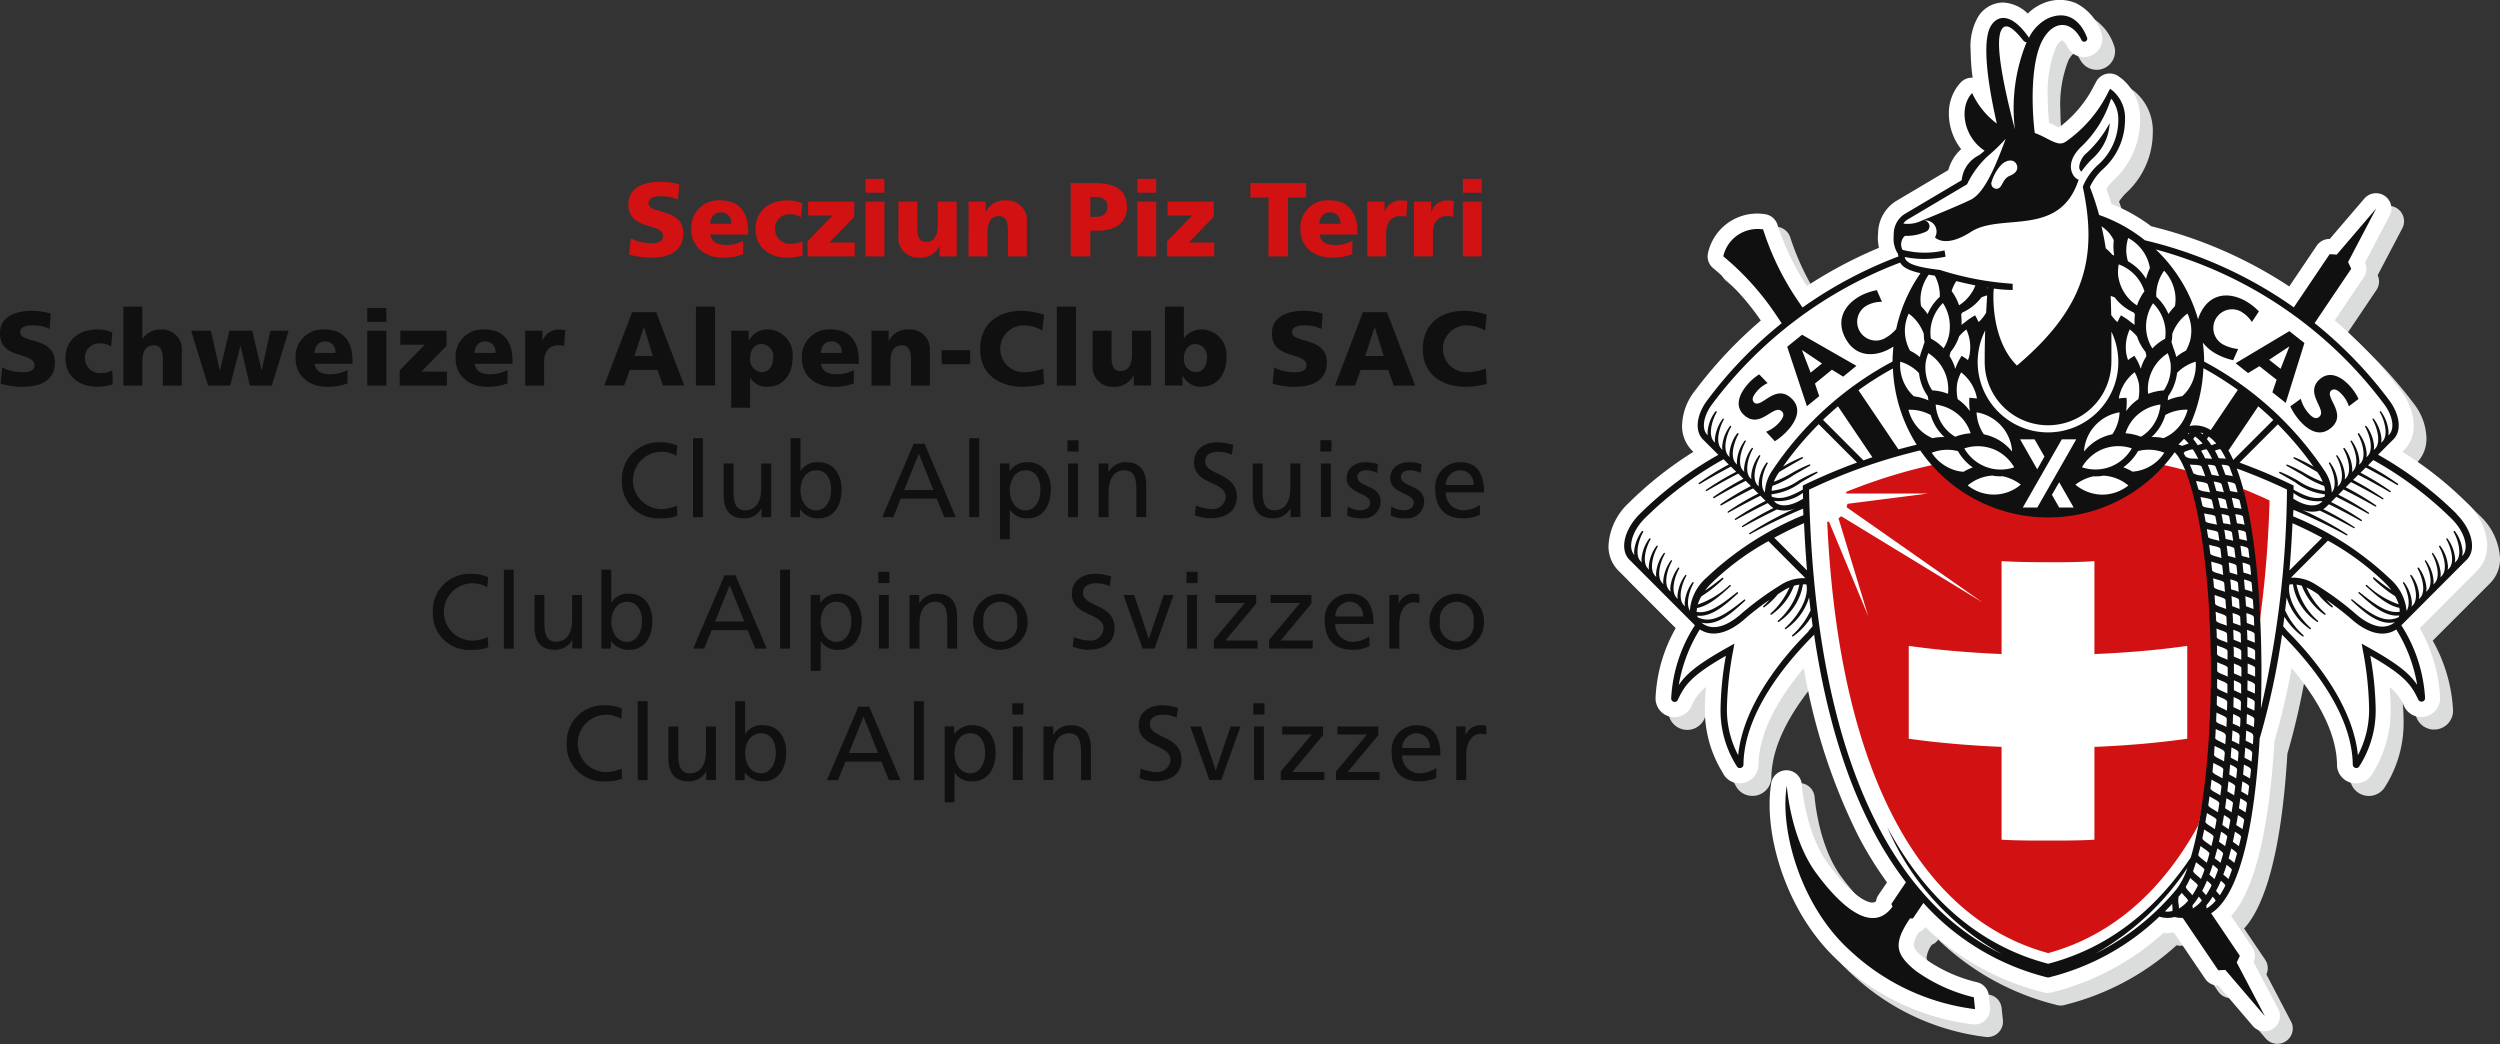
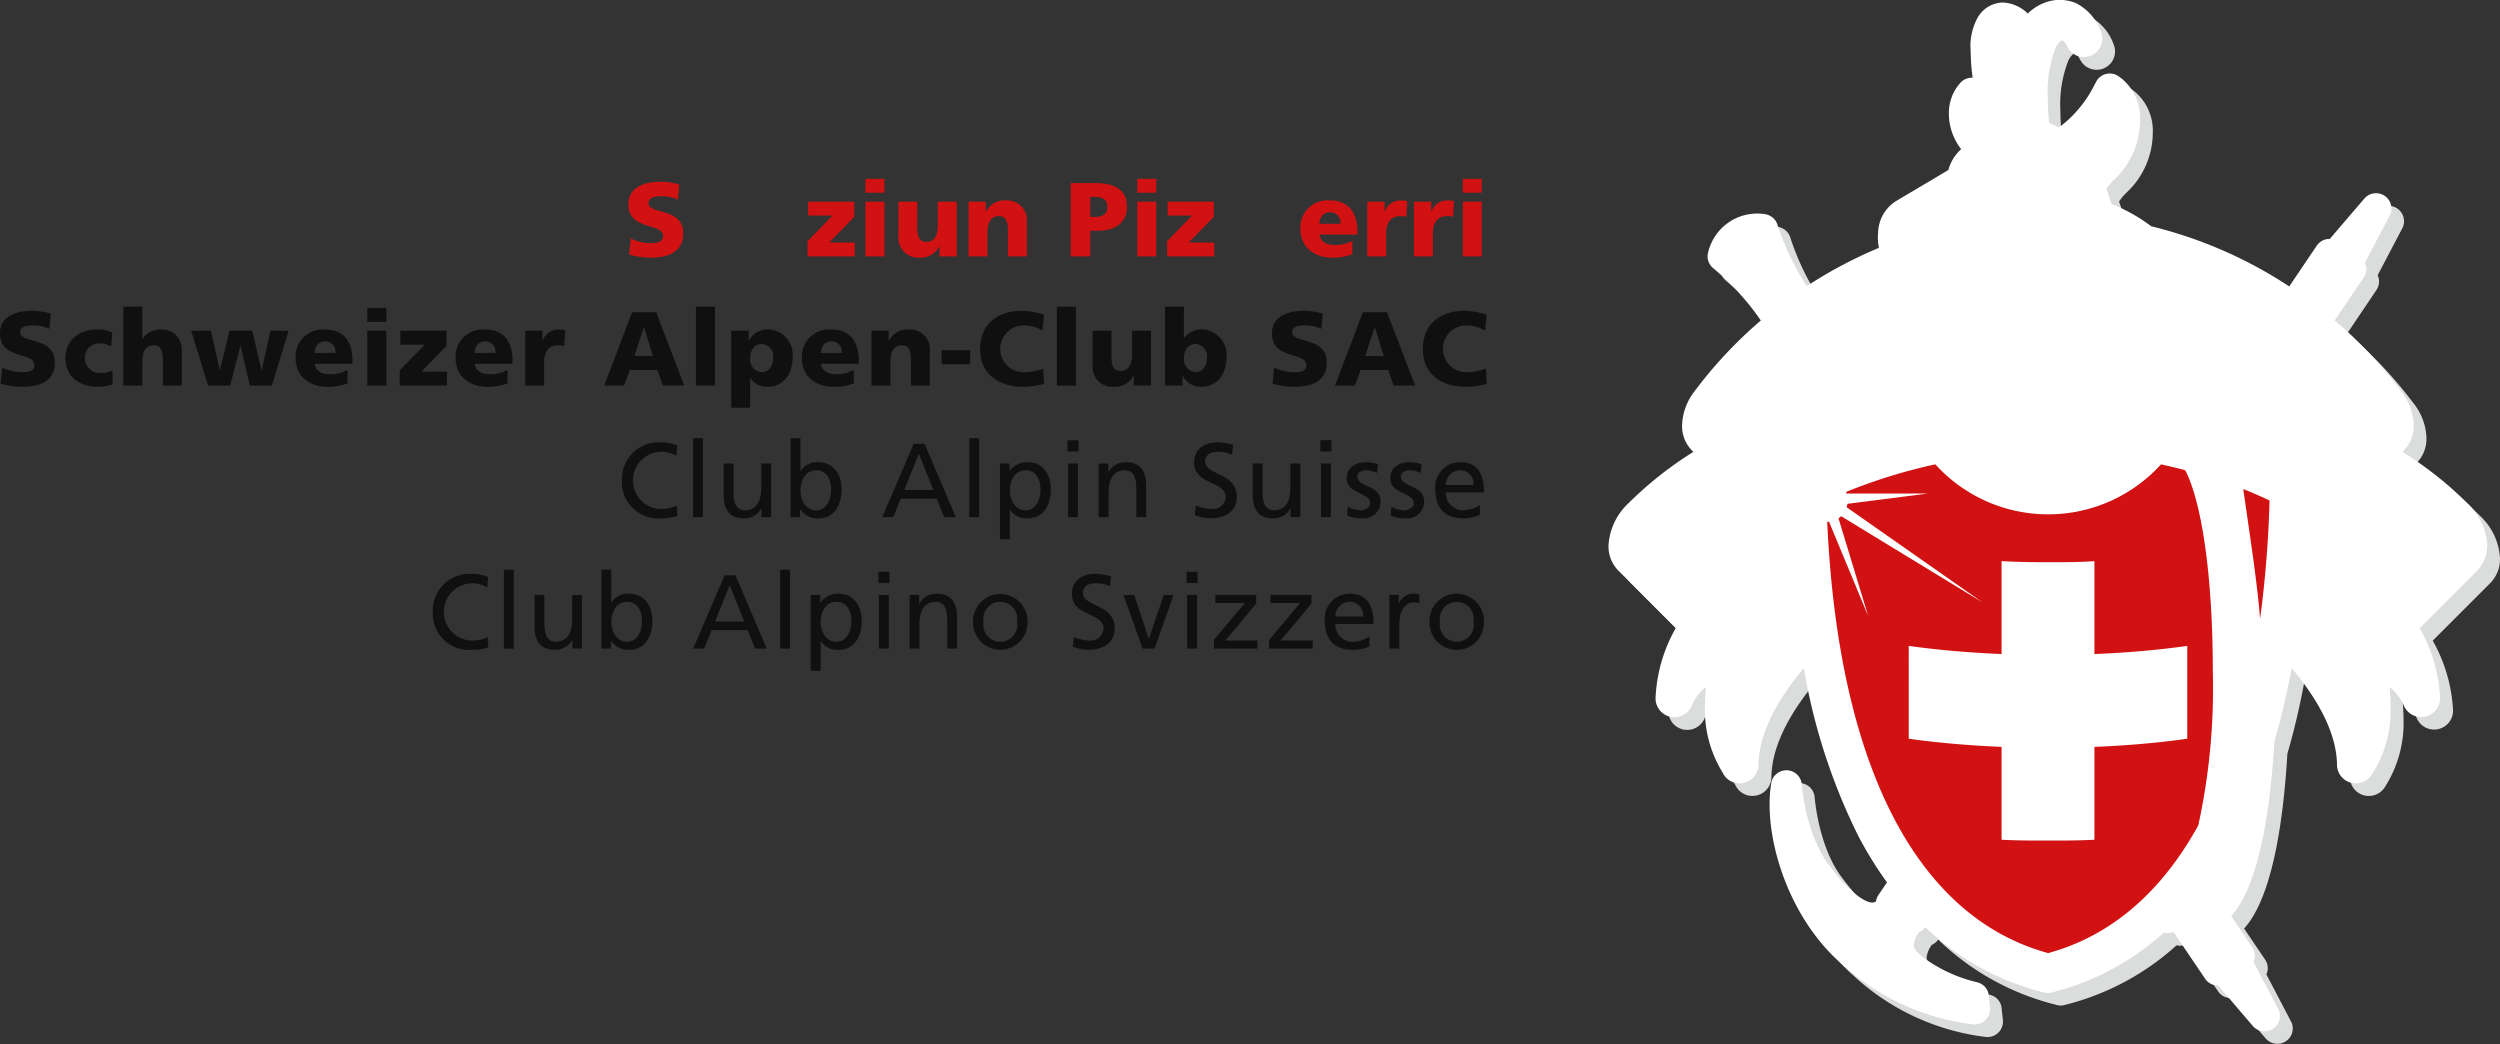
<svg xmlns="http://www.w3.org/2000/svg" id="Gruppe_5" data-name="Gruppe 5" width="276" height="115.256" viewBox="0 0 276 115.256">
  <rect x="0" y="0" width="276" height="115.256" fill="#333333" stroke="none" />
  <defs>
    <clipPath id="clip-path">
      <rect id="Rechteck_3" data-name="Rechteck 3" width="276" height="115.256" fill="none" />
    </clipPath>
  </defs>
  <g id="Gruppe_4" data-name="Gruppe 4" clip-path="url(#clip-path)">
    <path id="Pfad_24" data-name="Pfad 24" d="M164.043,68.072a5.854,5.854,0,0,1-2.019.407,2.588,2.588,0,1,1-.183-5.172,4.206,4.206,0,0,1,2.11.567l.182-1.746a8.772,8.772,0,0,0-2.4-.432c-2.678,0-4.651,1.406-4.651,4.243,0,3.061,2.494,4.15,4.651,4.15a9.624,9.624,0,0,0,2.4-.317l-.093-1.7Zm-16.661,1.882h2.2l.635-1.725h3.039l.613,1.725h2.359l-3.107-8.1h-2.654Zm5.378-3.267h-2.043l1.044-3.176h.019l.976,3.176ZM140.491,69.75a8.719,8.719,0,0,0,2.427.34c1.791,0,3.561-.567,3.561-2.677,0-2.926-3.833-2.042-3.833-3.357,0-.7.906-.749,1.451-.749a4.086,4.086,0,0,1,1.791.386l.137-1.678a6.989,6.989,0,0,0-2.088-.318c-1.632,0-3.515.545-3.515,2.5,0,2.948,3.811,2,3.811,3.515,0,.636-.636.771-1.315.771a4.9,4.9,0,0,1-2.247-.521Zm-11.873.2h1.928v-1.09h.028a2.2,2.2,0,0,0,2.064,1.226c1.816,0,2.768-1.474,2.768-3.267a2.816,2.816,0,0,0-2.587-3.062,2.49,2.49,0,0,0-2.087.93H130.7V61.243h-2.089v8.711Zm4.627-3.085c0,.952-.476,1.609-1.27,1.609a1.4,1.4,0,0,1-1.269-1.542c0-.907.5-1.566,1.269-1.566a1.332,1.332,0,0,1,1.27,1.5M127.066,63.9h-2.088V66.46c0,1.292-.452,1.883-1.316,1.883-.567,0-.952-.386-.952-1.52V63.9h-2.086v3.789a2.185,2.185,0,0,0,2.314,2.4,2.308,2.308,0,0,0,2.2-1.247h.028v1.111h1.906V63.9Zm-10.39,6.057h2.109V61.243h-2.109Zm-1.506-1.882a5.846,5.846,0,0,1-2.018.407,2.588,2.588,0,1,1-.182-5.172,4.214,4.214,0,0,1,2.111.567l.181-1.746a8.783,8.783,0,0,0-2.4-.432c-2.677,0-4.65,1.406-4.65,4.243,0,3.061,2.5,4.15,4.65,4.15a9.622,9.622,0,0,0,2.4-.317l-.093-1.7Zm-11.214-.477h3.152V66.051h-3.152ZM96.21,69.954H98.3V67.39c0-1.293.431-1.882,1.294-1.882.567,0,.975.386.975,1.519v2.927h2.087V66.188a2.193,2.193,0,0,0-2.315-2.427,2.285,2.285,0,0,0-2.2,1.247H98.11V63.9h-1.9v6.057Zm-1.4-2.406v-.385c0-1.814-.794-3.4-3.04-3.4a3,3,0,0,0-3.243,3.154c0,2,1.52,3.175,3.516,3.175a6.089,6.089,0,0,0,2.222-.385V68.229a3.97,3.97,0,0,1-1.86.477c-1.021,0-1.655-.341-1.768-1.158Zm-4.2-1.2c.047-.68.409-1.269,1.157-1.269a1.115,1.115,0,0,1,1.159,1.269H90.611ZM80.727,72.4h2.087v-3.29h.019a2.1,2.1,0,0,0,1.906.976c1.815,0,2.768-1.474,2.768-3.267a2.817,2.817,0,0,0-2.587-3.062,2.376,2.376,0,0,0-2.246,1.224h-.019V63.9H80.727Zm4.627-5.534c0,.952-.477,1.609-1.271,1.609a1.4,1.4,0,0,1-1.269-1.542c0-.907.5-1.566,1.269-1.566a1.333,1.333,0,0,1,1.271,1.5m-8.525,3.085h2.11V61.243h-2.11Zm-10.127,0h2.2l.635-1.725h3.04l.611,1.725h2.36l-3.108-8.1H69.788Zm5.376-3.267h-2.04l1.043-3.176H71.1l.975,3.176ZM62.4,63.828c-.2-.018-.475-.065-.7-.065A1.891,1.891,0,0,0,59.9,65.011h-.019V63.9h-1.9v6.057h2.087V67.394c0-1.18.543-1.883,1.519-1.883a2.52,2.52,0,0,1,.7.065l.116-1.747Zm-5.82,3.72v-.385c0-1.814-.794-3.4-3.039-3.4a3,3,0,0,0-3.245,3.154c0,2,1.52,3.175,3.517,3.175a6.089,6.089,0,0,0,2.222-.385V68.229a3.969,3.969,0,0,1-1.86.477c-1.02,0-1.656-.341-1.769-1.158Zm-4.2-1.2c.046-.68.409-1.269,1.158-1.269a1.114,1.114,0,0,1,1.156,1.269Zm-8.257,3.608h5.217V68.411H46.527l2.767-2.836V63.9h-5.1v1.542h2.7l-2.767,2.835Zm-3.58,0h2.11V63.9h-2.11Zm2.11-8.575h-2.11v1.542h2.11Zm-3.739,6.169v-.385c0-1.814-.793-3.4-3.039-3.4a3,3,0,0,0-3.244,3.154c0,2,1.519,3.175,3.516,3.175a6.089,6.089,0,0,0,2.222-.385V68.229a3.97,3.97,0,0,1-1.86.477c-1.02,0-1.656-.341-1.769-1.158Zm-4.2-1.2c.046-.68.407-1.269,1.156-1.269a1.114,1.114,0,0,1,1.157,1.269ZM22.98,69.954h2.427l1.134-4.379h.019l1.021,4.379h2.427l1.86-6.057H29.849L28.9,68.253h-.028L27.848,63.9H25.33l-1.043,4.356h-.028L23.283,63.9H21.105l1.86,6.057Zm-9.356,0h2.088V67.39c0-1.293.43-1.882,1.292-1.882.568,0,.976.386.976,1.519v2.927h2.087V66.188a2.193,2.193,0,0,0-2.314-2.427A2.37,2.37,0,0,0,15.735,64.8h-.028V61.243H13.62v8.711ZM12.4,64.1a3.775,3.775,0,0,0-1.656-.341c-2,0-3.516,1.157-3.516,3.175,0,2,1.519,3.153,3.516,3.153a5.431,5.431,0,0,0,1.7-.271L12.4,68.274a2.843,2.843,0,0,1-1.294.3,1.642,1.642,0,0,1-1.724-1.61A1.548,1.548,0,0,1,11,65.3a2.2,2.2,0,0,1,1.271.34L12.4,64.1ZM.069,69.75a8.719,8.719,0,0,0,2.427.34c1.792,0,3.561-.567,3.561-2.677,0-2.926-3.834-2.042-3.834-3.357,0-.7.908-.749,1.452-.749a4.086,4.086,0,0,1,1.792.385L5.6,62.014A6.984,6.984,0,0,0,3.517,61.7C1.883,61.7,0,62.241,0,64.192c0,2.948,3.812,2,3.812,3.515,0,.636-.636.771-1.316.771A4.893,4.893,0,0,1,.25,67.957Z" transform="translate(0 -27.387)" fill="#101010" />
    <path id="Pfad_25" data-name="Pfad 25" d="M218.924,94.878a3.4,3.4,0,0,1-1.815.59,1.926,1.926,0,0,1-1.95-1.974h4.218c0-1.906-.635-3.335-2.609-3.335A2.744,2.744,0,0,0,214,93.155c0,1.928.955,3.2,3.064,3.2a4.316,4.316,0,0,0,1.86-.385Zm-3.765-2.2a1.63,1.63,0,0,1,1.587-1.632,1.485,1.485,0,0,1,1.473,1.632Zm-6.086,3.358a3.364,3.364,0,0,0,1.634.316,1.858,1.858,0,0,0,2.065-1.836c0-1.907-2.564-1.543-2.564-2.768,0-.477.477-.7,1.043-.7a2.909,2.909,0,0,1,1.135.294l.094-.954a4.164,4.164,0,0,0-1.338-.226c-1.181,0-2.111.59-2.111,1.814,0,1.656,2.586,1.566,2.586,2.655,0,.634-.635.839-1.135.839a2.907,2.907,0,0,1-1.338-.407l-.065.975Zm-4.809,0a3.362,3.362,0,0,0,1.635.316,1.858,1.858,0,0,0,2.064-1.836c0-1.907-2.564-1.543-2.564-2.768,0-.477.477-.7,1.044-.7a2.909,2.909,0,0,1,1.133.294l.093-.954a4.133,4.133,0,0,0-1.337-.226c-1.181,0-2.11.59-2.11,1.814,0,1.656,2.585,1.566,2.585,2.655,0,.634-.635.839-1.133.839a2.906,2.906,0,0,1-1.339-.407l-.065.975Zm-2.886.181h1.09V90.3h-1.09Zm1.157-8.484h-1.224V88.98h1.224ZM199.092,90.3H198v2.745c0,1.43-.568,2.428-1.816,2.428-.952-.046-1.247-.727-1.247-2.11V90.3h-1.089v3.516c0,1.589.68,2.541,2.223,2.541A2.129,2.129,0,0,0,198,95.287h.028v.93H199.1V90.3Zm-7.389-2.04a6,6,0,0,0-1.724-.3c-1.475,0-2.609.771-2.609,2.223,0,2.518,3.494,2.02,3.494,3.834a1.444,1.444,0,0,1-1.59,1.315,5.048,5.048,0,0,1-1.7-.385l-.116,1.067a5.261,5.261,0,0,0,1.656.339c1.634,0,2.971-.679,2.971-2.4,0-2.678-3.494-2.315-3.494-3.879,0-.84.772-1.067,1.43-1.067a3.7,3.7,0,0,1,1.519.316l.159-1.065Zm-14.86,7.963h1.09V93.473c0-1.43.567-2.427,1.793-2.427.952.046,1.269.725,1.269,2.109v3.063h1.089V92.7c0-1.588-.681-2.54-2.223-2.54a2.131,2.131,0,0,0-1.928,1.066h-.028V90.3h-1.067v5.922Zm-3.384,0h1.089V90.3H173.46Zm1.157-8.484h-1.223V88.98h1.223Zm-8.679,10.932h1.089V95.4h.018a2.129,2.129,0,0,0,1.974.952c1.793,0,2.541-1.566,2.541-3.2,0-1.588-.839-2.995-2.541-2.995a2.361,2.361,0,0,0-2.018.976h-.019V90.3h-1.044Zm4.469-5.443c.028.929-.453,2.246-1.633,2.246-1.225,0-1.747-1.224-1.747-2.2,0-1.111.567-2.222,1.747-2.222,1.2,0,1.656,1.111,1.633,2.177m-7.852,2.995h1.088V87.507h-1.088Zm-9.611,0h1.226l.817-2.043h3.969l.839,2.043h1.27l-3.447-8.1h-1.2Zm5.649-2.995h-3.221l1.61-4.015Zm-15.766,2.995h1.043v-.84h.028a2.367,2.367,0,0,0,2.018.975c1.793,0,2.542-1.566,2.542-3.2,0-1.588-.84-2.995-2.542-2.995a2.131,2.131,0,0,0-1.973.952h-.028V87.507h-1.089v8.711Zm4.469-2.995c.018.929-.454,2.246-1.634,2.246-1.224,0-1.746-1.224-1.746-2.2,0-1.111.567-2.222,1.746-2.222,1.2,0,1.656,1.111,1.634,2.177M140.676,90.3h-1.09v2.745c0,1.43-.566,2.428-1.814,2.428-.954-.046-1.249-.727-1.249-2.11V90.3h-1.088v3.516c0,1.589.681,2.541,2.223,2.541a2.129,2.129,0,0,0,1.928-1.065h.028v.93h1.065V90.3Zm-8.625,5.922h1.088V87.507h-1.088Zm-1.742-7.895a4.482,4.482,0,0,0-1.815-.364,4.057,4.057,0,0,0-4.288,4.175,4,4,0,0,0,4.288,4.218,4.613,4.613,0,0,0,1.836-.294l-.065-1.113a4.238,4.238,0,0,1-1.77.385,3.165,3.165,0,1,1,1.724-5.875l.094-1.134Z" transform="translate(-55.544 -39.132)" fill="#101010" />
    <path id="Pfad_26" data-name="Pfad 26" d="M196.471,119.507a3.008,3.008,0,1,0,6.012,0,3.007,3.007,0,1,0-6.012,0m1.158,0a1.876,1.876,0,1,1,3.7,0,1.88,1.88,0,1,1-3.7,0m-5.581,2.972h1.09v-2.7c0-1.475.634-2.405,1.609-2.405a1.839,1.839,0,0,1,.613.093v-.975a3.193,3.193,0,0,0-.726-.075,1.788,1.788,0,0,0-1.543,1.044h-.028v-.907h-1.022v5.921Zm-2.214-1.339a3.406,3.406,0,0,1-1.814.59,1.927,1.927,0,0,1-1.951-1.974h4.22c0-1.906-.634-3.335-2.608-3.335a2.743,2.743,0,0,0-2.767,2.995c0,1.929.953,3.2,3.061,3.2a4.315,4.315,0,0,0,1.86-.385Zm-3.766-2.2a1.631,1.631,0,0,1,1.588-1.633,1.486,1.486,0,0,1,1.474,1.633Zm-7.3,3.539h4.808v-.885h-3.539l3.4-4.084v-.952h-4.514v.886h3.266l-3.426,4.083v.953Zm-6.1,0h4.808v-.885h-3.539l3.4-4.084v-.952h-4.515v.886h3.267l-3.424,4.083Zm-2.955,0H170.8v-5.922h-1.089ZM170.869,114h-1.224v1.247h1.224Zm-2.653,2.562h-1.088l-1.634,4.832h-.019l-1.609-4.832h-1.18l2.109,5.922h1.317l2.109-5.922Zm-6.891-2.041a6.017,6.017,0,0,0-1.723-.3c-1.476,0-2.61.771-2.61,2.223,0,2.518,3.494,2.021,3.494,3.834a1.444,1.444,0,0,1-1.588,1.316,5.063,5.063,0,0,1-1.7-.386l-.116,1.067a5.264,5.264,0,0,0,1.655.34c1.634,0,2.973-.68,2.973-2.4,0-2.678-3.494-2.316-3.494-3.88,0-.84.771-1.067,1.43-1.067a3.69,3.69,0,0,1,1.518.317l.159-1.066Zm-15.244,4.99a3.007,3.007,0,1,0,6.011,0,3.006,3.006,0,1,0-6.011,0m1.156,0a1.877,1.877,0,1,1,3.7,0,1.881,1.881,0,1,1-3.7,0m-8.161,2.972h1.087v-2.745c0-1.43.567-2.427,1.793-2.427.952.047,1.27.726,1.27,2.109v3.063h1.088v-3.517c0-1.588-.681-2.54-2.223-2.54a2.131,2.131,0,0,0-1.928,1.067h-.028v-.931H139.07v5.922Zm-3.386,0h1.089v-5.922h-1.089ZM136.847,114h-1.224v1.247h1.224Zm-8.679,10.933h1.09v-3.266h.019a2.13,2.13,0,0,0,1.974.952c1.792,0,2.541-1.566,2.541-3.2,0-1.588-.84-2.995-2.541-2.995a2.366,2.366,0,0,0-2.019.976H129.2v-.84h-1.042v8.371Zm4.47-5.444c.028.929-.454,2.246-1.634,2.246-1.225,0-1.746-1.224-1.746-2.2,0-1.111.567-2.222,1.746-2.222,1.2,0,1.657,1.112,1.634,2.177m-7.854,2.995h1.089v-8.711h-1.089Zm-9.608,0H116.4l.817-2.042h3.969l.84,2.042H123.3l-3.449-8.1h-1.2Zm5.648-2.995H117.6l1.611-4.014Zm-15.765,2.995H106.1v-.84h.019a2.366,2.366,0,0,0,2.019.975c1.792,0,2.54-1.566,2.54-3.2,0-1.588-.839-2.995-2.54-2.995a2.127,2.127,0,0,0-1.974.952h-.028v-3.606h-1.088v8.711Zm4.468-2.995c.019.929-.454,2.246-1.634,2.246-1.226,0-1.747-1.224-1.747-2.2,0-1.111.567-2.222,1.747-2.222,1.2,0,1.656,1.112,1.634,2.177m-6.619-2.927h-1.088V119.3c0,1.431-.568,2.428-1.815,2.428-.952-.046-1.248-.727-1.248-2.11v-3.064H97.666v3.516c0,1.589.68,2.541,2.223,2.541a2.134,2.134,0,0,0,1.929-1.065h.019v.93H102.9v-5.922Zm-8.625,5.922h1.089v-8.711H94.282Zm-1.742-7.894a4.481,4.481,0,0,0-1.815-.364,4.057,4.057,0,0,0-4.288,4.174,4,4,0,0,0,4.288,4.219,4.624,4.624,0,0,0,1.838-.294l-.065-1.113a4.232,4.232,0,0,1-1.769.386,3.165,3.165,0,1,1,1.723-5.875l.093-1.134Z" transform="translate(-38.654 -50.876)" fill="#101010" />
-     <path id="Pfad_27" data-name="Pfad 27" d="M211.391,148.741h1.09v-2.7c0-1.475.635-2.406,1.612-2.406a1.832,1.832,0,0,1,.611.093v-.975a3.2,3.2,0,0,0-.726-.074,1.788,1.788,0,0,0-1.543,1.044h-.028v-.907h-1.022v5.92Zm-2.212-1.339a3.4,3.4,0,0,1-1.815.59,1.927,1.927,0,0,1-1.951-1.974h4.22c0-1.906-.636-3.335-2.609-3.335a2.744,2.744,0,0,0-2.767,2.995c0,1.928.951,3.2,3.062,3.2a4.313,4.313,0,0,0,1.86-.386Zm-3.766-2.2A1.625,1.625,0,0,1,207,143.57a1.487,1.487,0,0,1,1.475,1.632Zm-7.3,3.539h4.808v-.885h-3.536l3.4-4.084v-.953h-4.514v.886h3.267l-3.425,4.082Zm-6.1,0h4.809v-.885h-3.54l3.4-4.084v-.953h-4.514v.886h3.267l-3.425,4.082v.953Zm-2.954,0h1.088V142.82h-1.088Zm1.156-8.484h-1.226V141.5h1.226Zm-2.649,2.562h-1.09l-1.632,4.832h-.028L183.2,142.82h-1.18l2.11,5.922h1.315l2.111-5.922Zm-6.9-2.041a5.98,5.98,0,0,0-1.723-.3c-1.474,0-2.608.771-2.608,2.223,0,2.519,3.494,2.021,3.494,3.834a1.445,1.445,0,0,1-1.59,1.316,5.04,5.04,0,0,1-1.7-.386l-.116,1.067a5.273,5.273,0,0,0,1.656.34c1.635,0,2.972-.68,2.972-2.4,0-2.678-3.492-2.315-3.492-3.879,0-.84.771-1.066,1.428-1.066a3.7,3.7,0,0,1,1.521.317l.157-1.066Zm-14.853,7.963H166.9V146c0-1.43.566-2.427,1.791-2.427.953.046,1.269.725,1.269,2.109v3.063h1.09v-3.516c0-1.588-.681-2.541-2.223-2.541a2.129,2.129,0,0,0-1.927,1.067h-.018v-.931h-1.067v5.922Zm-3.383,0h1.088V142.82H162.43Zm1.157-8.484h-1.224V141.5h1.224ZM154.9,151.191h1.089v-3.266h.028a2.128,2.128,0,0,0,1.974.952c1.792,0,2.538-1.566,2.538-3.2,0-1.588-.838-2.995-2.538-2.995a2.368,2.368,0,0,0-2.019.976h-.019v-.84h-1.043v8.371Zm4.467-5.444c.028.929-.452,2.246-1.631,2.246-1.226,0-1.747-1.225-1.747-2.2,0-1.111.565-2.222,1.747-2.222,1.2,0,1.656,1.111,1.631,2.177m-7.852,2.995h1.088V140.03h-1.088Zm-9.61,0h1.226l.816-2.042h3.97l.84,2.042h1.269l-3.447-8.1h-1.2Zm5.648-2.995h-3.22l1.611-4.015Zm-15.765,2.995h1.044v-.84h.019a2.368,2.368,0,0,0,2.019.976c1.793,0,2.54-1.566,2.54-3.2,0-1.588-.839-2.995-2.54-2.995a2.13,2.13,0,0,0-1.974.952h-.028v-3.606h-1.09v8.711Zm4.469-2.995c.028.929-.454,2.246-1.632,2.246-1.226,0-1.747-1.225-1.747-2.2,0-1.111.567-2.222,1.747-2.222,1.2,0,1.655,1.111,1.632,2.177m-6.614-2.927h-1.089v2.745c0,1.43-.567,2.428-1.815,2.428-.954-.047-1.248-.727-1.248-2.11V142.82h-1.088v3.516c0,1.589.681,2.541,2.223,2.541a2.132,2.132,0,0,0,1.928-1.066h.028v.93h1.066V142.82Zm-8.625,5.922h1.088V140.03h-1.088Zm-1.742-7.894a4.47,4.47,0,0,0-1.815-.364,4.056,4.056,0,0,0-4.286,4.175,4,4,0,0,0,4.286,4.219,4.622,4.622,0,0,0,1.838-.295l-.065-1.112a4.237,4.237,0,0,1-1.77.386,3.165,3.165,0,1,1,1.724-5.875l.093-1.134Z" transform="translate(-50.612 -62.62)" fill="#101010" />
    <path id="Pfad_28" data-name="Pfad 28" d="M420.8,62.779a6.913,6.913,0,0,0-2.218-4.708,40.351,40.351,0,0,0-7.155-5.653c.036-.046.182-.19.182-.19a3.778,3.778,0,0,0,1.07-2.732,6.424,6.424,0,0,0-1.351-3.744,48.575,48.575,0,0,0-7.373-7.848c1.057-1.566,3.2-4.751,3.2-4.751a1.684,1.684,0,0,0,.291-.944,1.716,1.716,0,0,0-.154-.693c.594-1.13,2.72-5.181,2.72-5.181a1.652,1.652,0,0,0,.193-.785,1.7,1.7,0,0,0-2.985-1.108L403.4,28.906a1.727,1.727,0,0,0-1.438.744l-3.034,4.5a48.772,48.772,0,0,0-15.237-6.638,18.875,18.875,0,0,0-4.4-2.482c-.176-.562-.357-1.12-.548-1.65a5.777,5.777,0,0,1,.8-.966,9.054,9.054,0,0,0,2.922-6.578,5.643,5.643,0,0,0-2-4.6l-.331-.25a1.7,1.7,0,0,0-2.513.548l-.191.359a13.227,13.227,0,0,1-3.925,4.719c-.186-.083-.431-.2-.585-.278,0,0-.231-.116-.509-.24-.084-.93-.145-1.846-.145-2.725a13.287,13.287,0,0,1,.9-5.609c.326-.6.63-.752.685-.762s.317.16.6.736a.538.538,0,0,1,.065.1,2.032,2.032,0,0,0,3.784-1.03,1.911,1.911,0,0,0-.084-.571l-.037-.1a5.62,5.62,0,0,0-2.794-3.244,4.614,4.614,0,0,0-3.794.1,5.033,5.033,0,0,0-1.519,1.044,4.146,4.146,0,0,0-2.757-1.216A3.241,3.241,0,0,0,364.6,4.389a6.448,6.448,0,0,0-.831,3.757,27.078,27.078,0,0,0,.218,2.961,1.692,1.692,0,0,0-1.3.514,4.982,4.982,0,0,0-1.315,3.494,4.1,4.1,0,0,0,.038.676A6.379,6.379,0,0,0,362.721,19a4.748,4.748,0,0,0-1.415,2.306c-.958.567-5.785,3.438-5.785,3.438a4.237,4.237,0,0,0-1.96,3.362l-.037.64a6.437,6.437,0,0,0,.121,1.143,49.386,49.386,0,0,0-7.967,4.228,28.448,28.448,0,0,1-3.234-6.778,1.7,1.7,0,0,0-1.349-1.157,5.563,5.563,0,0,0-6.319,4.265,1.268,1.268,0,0,0-.038.376,1.677,1.677,0,0,0,.612,1.3,28.5,28.5,0,0,1,5.263,5.788,48.64,48.64,0,0,0-7.336,7.835,6.431,6.431,0,0,0-1.356,3.748,3.8,3.8,0,0,0,1.056,2.732l.191.191a40.731,40.731,0,0,0-7.164,5.657,6.91,6.91,0,0,0-2.209,4.7,3.783,3.783,0,0,0,1.08,2.736s4.981,4.986,6.342,6.352a17.259,17.259,0,0,0-2.232,7.731,2.083,2.083,0,0,0,4.02.8.473.473,0,0,0-.047.093,5.12,5.12,0,0,1,1.6-2.11c-.065.816-.117,1.566-.117,2.241a13.153,13.153,0,0,0,1.951,7.2,2.051,2.051,0,0,0,1.878,1.18,2.086,2.086,0,0,0,2.091-2.077c.046-3.874,2.609-7.8,5-10.639a66.78,66.78,0,0,0,6.007,18.52,42.777,42.777,0,0,0,3.176,5.131c-.463.689-.97,1.433-.97,1.433a1.554,1.554,0,0,0-.241.666.712.712,0,0,1-.386.136c-.839,0-2.568-1.112-4.881-4.263-2.536-3.431-2.922-8.716-2.931-8.771a1.7,1.7,0,0,0-3.367-.154c-.917,5.586,1.679,14.528,7.613,19.817a26.073,26.073,0,0,0,14.669,6.815,1.7,1.7,0,0,0,1.877-1.688,1.205,1.205,0,0,0-.008-.172l-.137-1.311a1.682,1.682,0,0,0-1.307-1.483,16.272,16.272,0,0,1-5.744-2.6c-.807-.672-1.233-1.02-1.233-1.538a2.993,2.993,0,0,1,.572-1.384,1.588,1.588,0,0,0,.707-.572,28.664,28.664,0,0,0,13.026,7.2l.083.028a1.749,1.749,0,0,0,.821,0l.083-.028a28.622,28.622,0,0,0,12.3-6.57c.128,0,.273.056.4.056,0,0,.376-.046.716-.093.7,1.044,3.472,5.123,3.472,5.123a1.713,1.713,0,0,0,1.437.744c.836.971,3.82,4.456,3.82,4.456a1.7,1.7,0,0,0,2.986-1.1,1.543,1.543,0,0,0-.2-.79s-2.117-4.047-2.712-5.181a1.788,1.788,0,0,0,.153-.693,1.688,1.688,0,0,0-.3-.953s-1.4-2.069-2.313-3.421c1.665-1.829,4.007-6.438,4.778-19.3a79.377,79.377,0,0,0,1.89-8.063c2.406,2.845,4.981,6.8,5.011,10.708a1.289,1.289,0,0,0,.027.268,2.092,2.092,0,0,0,3.873.707,13.13,13.13,0,0,0,2.025-7.35c0-.676-.047-1.425-.118-2.242a5.2,5.2,0,0,1,1.6,2.106,2.092,2.092,0,0,0,3.984-.89,17.478,17.478,0,0,0-2.247-7.727c1.367-1.365,6.347-6.351,6.347-6.351A3.771,3.771,0,0,0,420.8,62.78" transform="translate(-144.799 -1.13)" fill="#dbdcdc" />
    <path id="Pfad_29" data-name="Pfad 29" d="M418.251,60.256a6.9,6.9,0,0,0-2.22-4.713,40.316,40.316,0,0,0-7.151-5.658l.182-.187a3.779,3.779,0,0,0,1.065-2.735,6.419,6.419,0,0,0-1.352-3.739,48.241,48.241,0,0,0-7.371-7.849c1.056-1.569,3.2-4.746,3.2-4.746a1.69,1.69,0,0,0,.3-.948,1.625,1.625,0,0,0-.159-.689c.594-1.134,2.72-5.186,2.72-5.186a1.661,1.661,0,0,0,.2-.784,1.7,1.7,0,0,0-2.984-1.106s-2.987,3.484-3.82,4.463a1.7,1.7,0,0,0-1.442.745s-1.951,2.89-3.032,4.5a48.586,48.586,0,0,0-15.24-6.642,18.806,18.806,0,0,0-4.4-2.473c-.176-.572-.357-1.129-.548-1.66a5.847,5.847,0,0,1,.812-.966A9.209,9.209,0,0,0,379.3,16.52a9.1,9.1,0,0,0,.618-3.216,5.642,5.642,0,0,0-2-4.6l-.322-.24A1.691,1.691,0,0,0,375.08,9l-.195.363a13.182,13.182,0,0,1-3.925,4.71c-.186-.083-.431-.2-.576-.278,0,0-.232-.1-.516-.24-.084-.922-.142-1.847-.142-2.723a13.38,13.38,0,0,1,.894-5.612c.331-.6.632-.753.686-.757s.316.164.6.73a.271.271,0,0,1,.056.1,2.032,2.032,0,0,0,3.787-1.029,1.966,1.966,0,0,0-.083-.567l-.038-.105a5.656,5.656,0,0,0-2.8-3.248,4.656,4.656,0,0,0-3.789.1A5.138,5.138,0,0,0,367.52,1.5,4.173,4.173,0,0,0,364.762.278a3.28,3.28,0,0,0-2.724,1.574,6.474,6.474,0,0,0-.826,3.761,23.3,23.3,0,0,0,.218,2.967,1.7,1.7,0,0,0-1.306.513,4.946,4.946,0,0,0-1.315,3.484,5.594,5.594,0,0,0,.037.676,6.454,6.454,0,0,0,1.317,3.217,4.69,4.69,0,0,0-1.412,2.3c-.953.573-5.79,3.435-5.79,3.435A4.249,4.249,0,0,0,351,25.577l-.038.635a6.233,6.233,0,0,0,.124,1.148,49.229,49.229,0,0,0-7.962,4.225,28.827,28.827,0,0,1-3.241-6.774,1.689,1.689,0,0,0-1.342-1.161,5.565,5.565,0,0,0-6.324,4.265,1.676,1.676,0,0,0,.566,1.687,28.579,28.579,0,0,1,5.263,5.78,48.457,48.457,0,0,0-7.336,7.839,6.422,6.422,0,0,0-1.357,3.744,3.8,3.8,0,0,0,1.061,2.735l.186.187a40.768,40.768,0,0,0-7.164,5.666,6.923,6.923,0,0,0-2.208,4.7,3.81,3.81,0,0,0,1.083,2.736s4.978,4.982,6.343,6.351a17.094,17.094,0,0,0-2.231,7.723,2.082,2.082,0,0,0,4.015.807.149.149,0,0,0-.046.093,5.177,5.177,0,0,1,1.6-2.118c-.075.816-.117,1.575-.117,2.242a13.109,13.109,0,0,0,1.959,7.21,2.027,2.027,0,0,0,1.87,1.182,2.089,2.089,0,0,0,2.091-2.082c.046-3.875,2.61-7.8,5-10.639A66.368,66.368,0,0,0,348.8,92.277a41.219,41.219,0,0,0,3.176,5.136l-.971,1.433a1.639,1.639,0,0,0-.245.671.806.806,0,0,1-.385.127c-.839,0-2.568-1.106-4.882-4.255-2.536-3.439-2.922-8.719-2.926-8.774a1.7,1.7,0,0,0-3.372-.159c-.917,5.588,1.679,14.532,7.617,19.825a26.142,26.142,0,0,0,14.665,6.811,1.7,1.7,0,0,0,1.877-1.689v-.172l-.135-1.316a1.7,1.7,0,0,0-1.312-1.478,16.318,16.318,0,0,1-5.743-2.6c-.808-.662-1.229-1.012-1.229-1.528a2.894,2.894,0,0,1,.573-1.384,1.706,1.706,0,0,0,.7-.576,28.752,28.752,0,0,0,13.027,7.2l.083.028a2.055,2.055,0,0,0,.821,0l.083-.028a28.7,28.7,0,0,0,12.3-6.574c.132,0,.273.056.4.056,0,0,.371-.046.712-.093.709,1.044,3.471,5.123,3.471,5.123a1.692,1.692,0,0,0,1.442.743c.83.976,3.816,4.464,3.816,4.464a1.7,1.7,0,0,0,2.99-1.106,1.557,1.557,0,0,0-.2-.79l-2.717-5.181a1.806,1.806,0,0,0,.154-.685,1.671,1.671,0,0,0-.3-.962s-1.4-2.063-2.314-3.411c1.662-1.832,4-6.438,4.773-19.309a79.773,79.773,0,0,0,1.9-8.062c2.406,2.849,4.977,6.8,5.009,10.7a1.326,1.326,0,0,0,.018.269,2.09,2.09,0,0,0,3.875.708,13.075,13.075,0,0,0,2.024-7.35c0-.666-.046-1.425-.119-2.241a5.132,5.132,0,0,1,1.6,2.11,2.093,2.093,0,0,0,3.987-.889,17.393,17.393,0,0,0-2.25-7.723c1.371-1.368,6.347-6.351,6.347-6.351a3.807,3.807,0,0,0,1.081-2.736" transform="translate(-143.651 0)" fill="#fff" />
    <path id="Pfad_30" data-name="Pfad 30" d="M376.838,92.733a59.714,59.714,0,0,0-9.872,3.057c.019,0,.065.112.084.167h8.972l-8.885,1.134c-.018.13-.065.26-.083.381l15.01,10.509-15.621-9.524a1.924,1.924,0,0,1-.29.232l3.281,10.8L365.107,99.07h-.2c1.22,26.825,9.808,43.634,24.391,47.62,6.936-1.894,12.509-6.708,16.579-14.114a70.783,70.783,0,0,0,1.6-16.957c0-10.342-1.175-18.63-3.051-22.244-.888-.232-1.775-.446-2.67-.641a16.817,16.817,0,0,1-24.913,0Zm34,2.732c.608,4.348,1.5,9.877,1.859,14.318a123.856,123.856,0,0,0,1.045-13.064c-.967-.446-1.924-.873-2.9-1.254m-26.686,7.953c1.666.093,3.388.121,5.141.121s3.44,0,5.11-.121v10.258c3.688-.149,7.165-.464,10.249-.9v10.249c-3.084.437-6.56.752-10.249.9v10.249c-1.67.093-3.368.093-5.11.093s-3.475,0-5.141-.093V123.925c-3.7-.158-7.164-.464-10.249-.9V112.775c3.085.437,6.551.744,10.249.9Z" transform="translate(-163.182 -41.469)" fill="#d11112" />
-     <path id="Pfad_31" data-name="Pfad 31" d="M396.834,42.093l-1.27-1,2.219-1.466.01.009-.962,2.454Zm.961-4.16-5.928,3.539,1.373,1.088,1.252-.762,1.9,1.5-.472,1.383,1.478,1.171,2.061-6.61L397.8,37.933M344,40.033l.01-.009L346.2,41.5l-1.253,1.016-.953-2.48Zm1.42,3.688,1.875-1.533,1.243.767L350,41.762,344,38.327l-1.642,1.329,2.178,6.561,1.357-1.107-.469-1.389m-2.675,1.561c-1.757-1.542-3.239,1.221-4.029.536-.417-.372.028-.935.312-1.266a3.49,3.49,0,0,1,1.166-.885l-.929-.962a5.462,5.462,0,0,0-1.276,1.095c-.856.975-1.537,2.4-.363,3.425,1.77,1.542,3.213-1.253,4.11-.459.39.34.132.8-.227,1.211a3.784,3.784,0,0,1-1.488,1.061l.971,1.049a7.106,7.106,0,0,0,1.483-1.266c.939-1.08,1.525-2.437.269-3.539M374.83,20.33h0a9.583,9.583,0,0,1,1.216-1.429,5.826,5.826,0,0,0,1.547-2.208,5.542,5.542,0,0,0,.368-1.729,12.489,12.489,0,0,1-2.473,3.239,2.363,2.363,0,0,0-.89,1.547v.083a.7.7,0,0,0,.228.49Zm42.048,42.338h0a1.592,1.592,0,0,0,.047-.363,4.309,4.309,0,0,0-.844-2.283.076.076,0,0,0-.118-.009c-.038.009-.047.055-.028.1.509.879.943,2.485.3,3.2l-.168.174c.009-.128.037-.25.037-.371a4.3,4.3,0,0,0-.845-2.278.069.069,0,0,0-.106-.019.069.069,0,0,0-.019.105c.512.884.954,2.49.3,3.2l-.163.163a2.243,2.243,0,0,0,.038-.367,4.234,4.234,0,0,0-.845-2.273.063.063,0,0,0-.1-.018.08.08,0,0,0-.036.105c.517.884.956,2.5.31,3.2l-.167.172a2.616,2.616,0,0,0,.037-.373,4.323,4.323,0,0,0-.839-2.278c-.018-.046-.065-.046-.105-.018s-.046.065-.018.1c.516.886.957,2.5.3,3.208l-.163.169a1.82,1.82,0,0,0,.036-.377,4.287,4.287,0,0,0-.835-2.273.076.076,0,0,0-.1-.028.081.081,0,0,0-.028.1c.518.886.961,2.509.294,3.218l-.149.158c.009-.122.037-.249.037-.367a4.3,4.3,0,0,0-.843-2.283.084.084,0,0,0-.117-.018.08.08,0,0,0-.028.1c.512.889.957,2.509.295,3.222l-.159.158a1.75,1.75,0,0,0,.046-.376,4.237,4.237,0,0,0-.849-2.278.067.067,0,0,0-.1-.018.077.077,0,0,0-.037.1c.518.888.957,2.523.291,3.23l-.155.149a2.581,2.581,0,0,0,.046-.376,4.3,4.3,0,0,0-.844-2.278c-.01-.036-.056-.046-.106-.027a.085.085,0,0,0-.037.1c.49.835.9,2.3.4,3.068a5.345,5.345,0,0,0-1.72-3.44,34.575,34.575,0,0,0-10.806-7c0-.244.019-.48.038-.721a61.153,61.153,0,0,1,5.853,2.818.1.1,0,0,0,.1-.019.076.076,0,0,0-.019-.105,37.115,37.115,0,0,0-5.057-2.722,3.165,3.165,0,0,0,2.027.118c1.951.925,3.729,1.924,3.753,1.933a.1.1,0,0,0,.1-.019v-.046c0-.037,0-.046-.037-.056a30.647,30.647,0,0,0-3.435-1.974,2.191,2.191,0,0,0,.35-.272l.278-.271c1.859.907,3.51,1.841,3.524,1.855a.094.094,0,0,0,.105-.037c.009,0,.009-.019.009-.046a.057.057,0,0,0-.037-.056,30.218,30.218,0,0,0-3.362-1.96l.571-.573c1.86.918,3.5,1.861,3.517,1.866a.1.1,0,0,0,.1-.018v-.046c0-.019,0-.056-.037-.065a29.712,29.712,0,0,0-3.349-1.974l.571-.572c1.853.916,3.485,1.869,3.5,1.874a.088.088,0,0,0,.106-.019.086.086,0,0,0-.028-.116,32.273,32.273,0,0,0-3.335-1.99l.576-.573c1.843.931,3.461,1.885,3.479,1.9a.1.1,0,0,0,.1-.019c0-.009.009-.037.009-.046a.062.062,0,0,0-.038-.065h-.008a31.421,31.421,0,0,0-3.312-2l.576-.573c1.829.935,3.45,1.9,3.462,1.911a.107.107,0,0,0,.119-.018c.028-.038,0-.084-.018-.1a29.842,29.842,0,0,0-3.312-2.023l.581-.573c1.824.944,3.439,1.915,3.448,1.929.037.028.083,0,.1-.019,0-.019.028-.037.028-.046a.1.1,0,0,0-.037-.075,30.234,30.234,0,0,0-3.29-2.032l.577-.581a39.873,39.873,0,0,1,8.687,6.52c1.416,1.411,1.933,3.266,1.145,4.061ZM411.92,77c-.857-1.279-2.179-2.364-5.495-4.21l-.645-.359.132.726a37.4,37.4,0,0,1,.685,6.278,10.853,10.853,0,0,1-1.229,5.314c-.568-5.622-5.017-10.931-7.781-13.679l-.475-.562c.046-.346.093-.695.134-1.048a7.587,7.587,0,0,0,2,2.169.127.127,0,0,0,.117,0,.13.13,0,0,0,0-.116,8.435,8.435,0,0,1-2.032-2.749c.055-.472.1-.949.168-1.435a6.535,6.535,0,0,0,2.553,3.489h.009a.076.076,0,0,0,.105,0,.1.1,0,0,0,0-.1c-1.424-1.3-2.64-3.244-2.364-4.809a1.76,1.76,0,0,1,.39-.028,6.131,6.131,0,0,0,2.668,4.146.086.086,0,0,0,.105-.009.1.1,0,0,0,0-.1,7.336,7.336,0,0,1-2.379-4,2.778,2.778,0,0,1,.595.127,6.839,6.839,0,0,0,2.483,3.185.082.082,0,0,0,.107-.125,8.412,8.412,0,0,1-2.086-2.881,6.148,6.148,0,0,1,.685.367c.208.128.4.255.6.386a7.786,7.786,0,0,0,1.5,1.438.126.126,0,0,0,.116,0,.128.128,0,0,0,0-.117,8.506,8.506,0,0,1-.681-.695c.912.636,1.773,1.292,2.565,1.964,1.915,1.757,3.747,2.206,5.126,1.3a16.805,16.805,0,0,1,2.318,6.144ZM394.652,79.64c.046-1.637.065-3.058.065-4.086,0-4.456-.263-15.925-2.731-22.458q2.818,1.021,5.548,2.323a110.315,110.315,0,0,1-2.886,24.221Zm-.636-3.56c-.155-.083-.308-.145-.458-.21-.127-.046-.253-.1-.363-.154V74.623a.627.627,0,0,1,.119.056c.308.123.7.272.7.431v.971Zm-.028,1.868c-.154-.084-.313-.15-.469-.218-.117-.046-.235-.1-.349-.159,0-.4,0-.758.019-1.1.038.01.065.046.105.056.326.127.7.277.7.459h.009c0,.322-.009.639-.009.966Zm-.055,1.887a3.425,3.425,0,0,0-.435-.216c-.119-.056-.255-.117-.369-.179.01-.385.028-.752.028-1.112a.683.683,0,0,0,.093.046c.409.174.7.31.7.481h.019c0,.327-.019.653-.038.981Zm-.065,1.806a4.086,4.086,0,0,0-.5-.245c-.116-.046-.209-.093-.295-.135,0-.363.019-.713.046-1.059.038.009.084.046.118.056.3.138.677.3.663.45h.028c0,.31-.028.621-.046.93Zm-.1,1.906a4.543,4.543,0,0,0-.473-.248c-.1-.046-.216-.105-.316-.151.009-.39.046-.767.055-1.134a.076.076,0,0,1,.056.038c.514.209.721.335.709.544h.028c-.009.319-.037.64-.056.957Zm-.142,1.9a4.5,4.5,0,0,0-.448-.244c-.1-.056-.228-.118-.331-.176.018-.376.055-.755.083-1.122a.092.092,0,0,1,.065.038c.418.2.69.336.672.522h.038c-.028.336-.046.657-.084.989Zm-.176,1.87c-.145-.093-.3-.172-.439-.254a2.9,2.9,0,0,1-.322-.177c.038-.367.065-.734.093-1.1a.113.113,0,0,1,.093.046c.3.144.678.326.659.485h.028c-.028.335-.074.662-.105,1Zm-.217,1.873c-.145-.093-.291-.181-.431-.259-.1-.055-.218-.122-.322-.186.046-.367.093-.735.127-1.111l.084.055c.3.154.671.35.652.507h.01c-.038.337-.085.663-.123.994Zm-.273,1.869c-.135-.093-.286-.186-.427-.271-.093-.056-.2-.119-.3-.181.046-.368.1-.735.154-1.1.019,0,.046.028.084.046.277.146.658.355.635.5h.01c-.046.341-.1.681-.154,1.008Zm-.331,1.861a4.8,4.8,0,0,0-.412-.278c-.093-.056-.19-.127-.29-.186.074-.362.132-.73.195-1.1a.2.2,0,0,1,.056.046c.273.159.654.376.626.521-.056.336-.118.673-.186,1Zm-.408,1.873c-.133-.105-.268-.209-.4-.3a2.867,2.867,0,0,1-.264-.191c.084-.366.159-.735.233-1.111a.3.3,0,0,0,.065.046c.264.16.617.376.609.531-.066.349-.155.69-.241,1.025Zm-.5,1.837c-.127-.1-.254-.214-.371-.3a2.42,2.42,0,0,1-.259-.195c.1-.358.2-.721.29-1.093a.062.062,0,0,1,.047.036c.254.178.6.41.58.559-.093.345-.189.681-.29,1Zm-.653,1.792a4.812,4.812,0,0,0-.366-.331c-.065-.056-.133-.117-.2-.168.132-.345.258-.7.376-1.08a.074.074,0,0,1,.046.046c.223.167.513.39.53.522-.122.359-.254.7-.391,1.016Zm-.943,1.792c-.105-.126-.209-.245-.3-.34-.046-.056-.083-.1-.122-.146.186-.349.367-.716.535-1.121,0,0,.01.018.019.018.277.232.486.418.459.54a9.6,9.6,0,0,1-.594,1.044Zm-1.471,1.456a2,2,0,0,0-.028-.34,7.521,7.521,0,0,0,.7-.966,1.607,1.607,0,0,1,.336.441,3.831,3.831,0,0,1-1.007.866Zm-.353-1.8a1.7,1.7,0,0,0-.127-.146A10.5,10.5,0,0,0,388.7,98.6c.009,0,.028.018.028.018.285.232.49.418.466.54a10.286,10.286,0,0,1-.6,1.044,3.492,3.492,0,0,0-.3-.34Zm-1.17,1.8a1.979,1.979,0,0,0-.037-.34,7.293,7.293,0,0,0,.7-.966,1.7,1.7,0,0,1,.34.441,4.05,4.05,0,0,1-1.011.866Zm-.354-1.8c-.254-.282-.462-.517-.39-.645a8.554,8.554,0,0,0,.469-.925,3.855,3.855,0,0,0,.366.327c.282.231.49.417.463.54a10.608,10.608,0,0,1-.6,1.043,3.157,3.157,0,0,0-.3-.34Zm-1.17,1.8a2.6,2.6,0,0,0-.038-.475,2.3,2.3,0,0,1,0-.836c.123-.135.241-.275.359-.417a3.848,3.848,0,0,0,.349.408,1.755,1.755,0,0,1,.349.454,3.934,3.934,0,0,1-1.012.866Zm-9.347,5.045a29.6,29.6,0,0,0,10.292-9.541,8.2,8.2,0,0,1-1.247,2.409,27.6,27.6,0,0,1-9.044,7.127Zm8.631-4.769a2.634,2.634,0,0,1-.527.075c-.1,0-.215-.028-.308-.028.272-.272.539-.548.808-.839v.128a2.448,2.448,0,0,1,.018.676Zm-13.718,5.826c-7.483-1.946-13.454-7.074-17.747-15.035a29,29,0,0,0,12.61,13.95c-5.609-2.73-10.2-7.459-13.665-14.142-4.724-9.091-7.279-21.582-7.6-37.112a60.634,60.634,0,0,1,11.35-4.105c.284-.083.619-.16.926-.227a17.162,17.162,0,0,0,28.089.2,3.419,3.419,0,0,1,.575.776c1.806,3.044,3.421,11.846,3.421,23.479,0,8.306-.871,15.96-2.219,20.478-4.083,6.09-9.359,10.077-15.746,11.738m-26.445-36.7c-2.754,2.749-7.214,8.058-7.776,13.679a10.8,10.8,0,0,1-1.239-5.314,37.443,37.443,0,0,1,.694-6.278l.127-.726-.643.359c-3.313,1.846-4.639,2.931-5.5,4.21a17.017,17.017,0,0,1,2.327-6.143c1.38.907,3.208.457,5.131-1.3a32.043,32.043,0,0,1,2.559-1.96c-.217.24-.445.48-.681.694a.076.076,0,0,0,0,.117c.028.018.084.037.106,0a7.873,7.873,0,0,0,1.506-1.442c.2-.127.385-.249.586-.371a4.61,4.61,0,0,1,.693-.376,8.4,8.4,0,0,1-2.086,2.88.075.075,0,0,0,0,.117.063.063,0,0,0,.105.009,6.751,6.751,0,0,0,2.472-3.186,3.979,3.979,0,0,1,.6-.127,7.266,7.266,0,0,1-2.378,4,.078.078,0,0,0,.106.114,6.136,6.136,0,0,0,2.667-4.147,2.638,2.638,0,0,1,.39.019c.278,1.566-.948,3.508-2.369,4.809a.069.069,0,0,0,0,.105c.038.037.084.046.1,0a6.524,6.524,0,0,0,2.559-3.5c.056.486.1.966.164,1.438a8.518,8.518,0,0,1-2.033,2.758.081.081,0,0,0,0,.116.076.076,0,0,0,.105,0h.009a7.514,7.514,0,0,0,2.006-2.168c.046.353.093.7.14,1.042l-.485.567ZM331.628,68.82c-.492-.762-.083-2.232.4-3.067.028-.037,0-.083-.018-.1-.038-.028-.093,0-.117.018a4.33,4.33,0,0,0-.856,2.3c0,.118.028.228.037.344l-.135-.135c-.673-.708-.227-2.341.291-3.231a.127.127,0,0,0-.019-.1.105.105,0,0,0-.105.018,4.31,4.31,0,0,0-.857,2.3,1.029,1.029,0,0,0,.037.335l-.14-.135c-.663-.713-.223-2.333.294-3.222.028-.038,0-.084-.018-.105a.1.1,0,0,0-.116.018,4.341,4.341,0,0,0-.858,2.3c0,.1.028.228.037.332l-.142-.142c-.666-.708-.22-2.332.291-3.216a.076.076,0,0,0-.018-.105.086.086,0,0,0-.1.019,4.376,4.376,0,0,0-.846,2.295,1.371,1.371,0,0,0,.028.336l-.14-.15c-.659-.706-.219-2.323.3-3.206a.07.07,0,0,0-.028-.1.076.076,0,0,0-.1.019,4.33,4.33,0,0,0-.853,2.3,2.108,2.108,0,0,0,.027.336l-.145-.155c-.654-.707-.208-2.318.307-3.2a.081.081,0,0,0-.036-.1.086.086,0,0,0-.1.019,4.286,4.286,0,0,0-.853,2.291,1.318,1.318,0,0,0,.038.335l-.15-.149c-.648-.713-.208-2.319.309-3.2.028-.037,0-.083-.028-.105a.106.106,0,0,0-.116.019,4.335,4.335,0,0,0-.857,2.3,1.31,1.31,0,0,0,.038.335l-.154-.154c-.645-.712-.205-2.318.3-3.2a.069.069,0,0,0-.028-.105.106.106,0,0,0-.116.009,4.374,4.374,0,0,0-.858,2.3c0,.116.028.221.038.326-.776-.8-.264-2.64,1.143-4.047a40.107,40.107,0,0,1,8.692-6.521l.576.58a30.2,30.2,0,0,0-3.289,2.033.062.062,0,0,0-.037.065.13.13,0,0,0,.009.046.082.082,0,0,0,.117.018c.009-.009,1.62-.985,3.447-1.929l.577.572A31.048,31.048,0,0,0,333.4,55.45a.079.079,0,0,0-.028.1.077.077,0,0,0,.116.019c.028,0,1.634-.975,3.466-1.91l.573.572a32.971,32.971,0,0,0-3.317,2,.081.081,0,0,0-.036.065.074.074,0,0,0,.018.046.071.071,0,0,0,.105.018c.028-.009,1.638-.966,3.479-1.9l.578.572a31.5,31.5,0,0,0-3.34,1.991.1.1,0,0,0-.028.116.078.078,0,0,0,.105.028c.028,0,1.651-.958,3.5-1.876l.579.574a29.241,29.241,0,0,0-3.351,1.972.063.063,0,0,0-.036.065v.046a.068.068,0,0,0,.1.018c.01,0,1.658-.948,3.517-1.865l.572.572a30.386,30.386,0,0,0-3.361,1.96c-.028,0-.037.038-.037.056v.046a.105.105,0,0,0,.105.037c.028-.009,1.67-.948,3.534-1.855l.273.271a2.011,2.011,0,0,0,.357.273,30.551,30.551,0,0,0-3.439,1.972.058.058,0,0,0-.037.056v.046a.072.072,0,0,0,.106.019c.028,0,1.8-1.008,3.75-1.933a3.174,3.174,0,0,0,2.028-.118,37.549,37.549,0,0,0-5.064,2.723.076.076,0,0,0-.027.1.069.069,0,0,0,.1.019,61.7,61.7,0,0,1,5.856-2.817c0,.24.028.475.028.721a34.6,34.6,0,0,0-10.807,7.006,5.321,5.321,0,0,0-1.715,3.429ZM335.363,47.7a.074.074,0,0,0-.019-.1.1.1,0,0,0-.116.028,4.339,4.339,0,0,0-.858,2.295,2.026,2.026,0,0,0,.038.326l-.166-.167c-.619-.721-.188-2.3.326-3.175a.087.087,0,0,0-.144-.1,4.311,4.311,0,0,0-.859,2.3,2.013,2.013,0,0,0,.028.326l-.055-.056c-.654-.652-.436-2.069.517-3.361a46.453,46.453,0,0,1,20.775-15.654c.264.473.847.862,2.246,1.171a17.065,17.065,0,0,0-2.686,6.171,4.443,4.443,0,0,1-1.135.948,2.066,2.066,0,1,1-2.131-3.539,3.371,3.371,0,0,1,1.695-.417l-.562-1.289a6.587,6.587,0,0,0-1.837.639c-1.859,1.035-2.69,2.782-1.592,4.741,1.184,2.137,3.348,1.928,4.854,1.089.149-.083.276-.163.4-.239-.046.543-.094,1.092-.094,1.646l-.084.046A36.674,36.674,0,0,0,340.7,53.339a4.53,4.53,0,0,0-.8,2.4l-.009-.009c-.627-.722-.2-2.314.317-3.19a.072.072,0,0,0-.038-.1.087.087,0,0,0-.105.019,4.306,4.306,0,0,0-.857,2.295c0,.1.009.218.019.327l-.16-.164c-.626-.716-.191-2.3.318-3.185a.084.084,0,0,0-.028-.1.126.126,0,0,0-.116.019,4.328,4.328,0,0,0-.86,2.3,1.308,1.308,0,0,0,.038.326l-.165-.158c-.621-.722-.191-2.31.318-3.19a.071.071,0,0,0-.028-.105.1.1,0,0,0-.1.019,4.343,4.343,0,0,0-.846,2.3,1.287,1.287,0,0,0,.028.322l-.163-.164c-.626-.721-.19-2.3.322-3.18a.071.071,0,0,0-.028-.105c-.037-.028-.084-.028-.1.019a4.306,4.306,0,0,0-.853,2.29c0,.116.009.223.018.333l-.163-.168c-.622-.718-.186-2.3.326-3.181.028-.037,0-.083-.036-.1a.1.1,0,0,0-.116.009,4.281,4.281,0,0,0-.855,2.3,1.281,1.281,0,0,0,.036.322l-.165-.163c-.625-.721-.2-2.31.322-3.181a.082.082,0,0,0-.019-.1.076.076,0,0,0-.116.018,4.342,4.342,0,0,0-.857,2.3,1.972,1.972,0,0,0,.037.326l-.166-.164c-.623-.726-.187-2.309.317-3.184Zm19.977-20.289a5.173,5.173,0,0,0,2.3-.445.65.65,0,0,0-.168-1.257,1.237,1.237,0,0,1,1.2,1.865s1.088,1.262,3.987-.611c3.326-2.147,9.787.707,11.879-5.762-.577-.1-1.761-1.711.326-3.671a12.284,12.284,0,0,0,3.19-5.1.663.663,0,0,0,.093-.164,3.729,3.729,0,0,1,.766,2.428,6.565,6.565,0,0,1-2.218,4.859,6.645,6.645,0,0,0-1.66,2.328l-.046.13.018.056c1.7,7.985.037,13.452-7.283,19.666-2.376-2.344-2.676-6.255-2.586-8.2l.038-.3a16.736,16.736,0,0,0,2.073.155V32.7a33.544,33.544,0,0,1-8.039-1.529c-3.311-.382-3.761-.908-3.88-1.425a11.022,11.022,0,0,0,4.515-.038l-.116-.689a9.794,9.794,0,0,1-4.646-.065v-.009a1.285,1.285,0,0,1,.253-1.52Zm.254-1.769,6.652-3.943v-.046a10.338,10.338,0,0,1,2.218-3.012,20.073,20.073,0,0,0,2.023-1.951c-1.13,3.035-2.337,5.989-3.878,6.739-1.412.683-4.682,2.013-5.432,2.318a3.491,3.491,0,0,1-1.992.308,1.194,1.194,0,0,1,.412-.408Zm9.292-3.993a.22.22,0,0,1,.028-.135V21.5a4.632,4.632,0,0,1,1.158-2.011c.63-.545,1.3-.486,1.561-.056.275.45.145,1.008-.673,1.334-.663.272-.781.881-1.054,1.207a.54.54,0,0,1-.452.245.611.611,0,0,1-.174-.037.554.554,0,0,1-.38-.523Zm.966-16.572c.413-1.457,1.4-.722,2.6.807h.028a.3.3,0,0,0,.259.132h.055a19.245,19.245,0,0,0-1.3,9.591h-.009c-.679-2.555-2.169-8.578-1.623-10.525Zm12.3,36.249V37.987a7.764,7.764,0,1,1-13.933-.137c-.038,1.034-.056,2.205-.056,3.48a6.991,6.991,0,1,0,13.983,0ZM377.82,27a5.182,5.182,0,0,1,.594.872,6.2,6.2,0,0,0,.046,1.71c-.074-.028-.138-.055-.209-.083a5.386,5.386,0,0,0-.721-.707c-.128-.8-.28-1.611-.472-2.437a4.45,4.45,0,0,1,.758.65Zm2.807,8.883c.047.065.084.141.123.209a6.837,6.837,0,0,0-.038,1.157,4.309,4.309,0,0,0-.407-.3,5.819,5.819,0,0,0-.768-.562l-.331-.2-.185.331c-.065.135-.135.277-.2.414a2.8,2.8,0,0,1-.213-.191,5.061,5.061,0,0,1-.477-.584c-.009-.69-.037-1.394-.056-2.111.14.047.29.093.431.15a5.339,5.339,0,0,0,2.123,1.683Zm-1.678-5.326a4.625,4.625,0,0,1,2.849,2.972,5.614,5.614,0,0,0-.82,1.566,4.521,4.521,0,0,1-1.439-1.471,4.632,4.632,0,0,1-.653-1.942,5.063,5.063,0,0,1,.074-1.126ZM380,27.647a4.7,4.7,0,0,1,2.114,2.315,4.228,4.228,0,0,1,.285,1.012,5.756,5.756,0,0,0-.422,1.189,5.4,5.4,0,0,0-2-1.942,4.951,4.951,0,0,1-.177-.939,4.777,4.777,0,0,1,.2-1.63Zm4.11,10.022h0a4.86,4.86,0,0,1-.028,1.1,5.4,5.4,0,0,0-1.407,1.076A4.634,4.634,0,0,1,382,37.892a4.692,4.692,0,0,1,.748-3.039,4.678,4.678,0,0,1,1.361,2.821ZM391.6,52.151a10.6,10.6,0,0,0-.526-1.043l3.29-4.878q.85.727,1.661,1.5L391.6,52.151Zm0,3.5c-.1-.019-.226-.047-.344-.075-.093-.349-.185-.689-.29-1.025.336.056.78.132.861.286.093.295.172.594.255.908a2.334,2.334,0,0,0-.486-.093Zm.423,1.814c-.1-.009-.228-.037-.337-.056-.083-.363-.158-.723-.244-1.071h.046c.322.056.757.132.817.277.065.307.14.617.209.943a3.1,3.1,0,0,0-.484-.093Zm.322,1.733a2.318,2.318,0,0,1-.336-.065c-.056-.335-.118-.662-.181-.994.018,0,.056.009.093.009.3.047.726.118.757.259.056.295.119.6.169.9-.169-.046-.342-.083-.5-.116Zm.276,1.761c-.116-.037-.227-.056-.34-.083-.046-.336-.093-.672-.149-1,.037,0,.055.009.083.009.335.056.743.135.771.3.046.285.093.59.136.893a4.8,4.8,0,0,0-.5-.126Zm-.58,14.908c-.122-.046-.245-.1-.363-.154V74.623a.662.662,0,0,1,.127.056c.315.123.695.272.695.431v.971c-.154-.085-.315-.145-.463-.21Zm-.019,1.86a3.435,3.435,0,0,1-.348-.159v-1.1a.524.524,0,0,1,.1.056c.333.127.7.277.7.459v.966c-.155-.084-.312-.15-.468-.217Zm-.028,1.888c-.122-.056-.255-.117-.371-.179,0-.385.018-.752.018-1.112a.659.659,0,0,0,.093.046c.408.174.7.31.7.481h.019c0,.327-.019.653-.019.981a4.607,4.607,0,0,0-.439-.217Zm-.146,1.777c-.1-.046-.2-.093-.3-.135.019-.363.019-.713.046-1.059.038.009.075.046.118.056.3.138.679.3.665.45h.018c0,.31-.018.621-.046.93a4.085,4.085,0,0,0-.508-.245Zm-.083,1.9c-.106-.046-.214-.105-.318-.151.028-.39.046-.767.075-1.134a.117.117,0,0,1,.065.038c.5.209.72.335.7.544h.028c-.028.319-.038.64-.056.957a5.334,5.334,0,0,0-.481-.248Zm-.106,1.9c-.118-.056-.227-.118-.334-.176.018-.376.055-.755.083-1.122.028,0,.047.019.084.038.417.2.693.336.68.522h.009c-.009.336-.046.657-.083.989a4.384,4.384,0,0,0-.44-.245Zm-.175,1.86a3.254,3.254,0,0,1-.323-.177c.037-.367.065-.734.1-1.1a.175.175,0,0,1,.094.046c.3.145.673.326.66.485h.018c-.038.334-.065.662-.106,1-.139-.093-.295-.172-.439-.255Zm-.215,1.868c-.1-.056-.213-.122-.317-.186.046-.367.083-.735.126-1.111l.084.055c.3.154.667.35.65.507h.009c-.037.337-.084.663-.119.994-.14-.093-.295-.181-.441-.258ZM391,90.784c-.1-.056-.2-.119-.3-.182.056-.368.1-.735.154-1.1a.266.266,0,0,1,.083.046c.271.146.657.355.636.5-.046.341-.105.681-.15,1.008-.14-.093-.29-.186-.431-.273Zm-.314,1.854c-.093-.056-.2-.127-.289-.186.065-.362.126-.73.186-1.1a.14.14,0,0,1,.065.046c.271.159.643.376.616.521h.018c-.056.336-.127.673-.191,1-.137-.1-.276-.19-.413-.278Zm-.4,1.852c-.084-.056-.172-.127-.263-.191.084-.366.162-.735.235-1.111.028.018.037.037.075.046.262.16.616.376.608.531-.084.349-.154.69-.237,1.025a4.637,4.637,0,0,0-.409-.3Zm-.471,1.833c-.084-.056-.173-.126-.26-.195.1-.358.2-.721.3-1.093.027,0,.037.018.046.036.255.178.6.41.585.559-.093.345-.193.681-.294,1-.118-.1-.248-.214-.372-.3Zm-.468.518c.009.009.037.018.046.046.222.167.508.39.526.522-.123.359-.254.7-.391,1.016a4.9,4.9,0,0,0-.363-.331c-.065-.056-.136-.117-.2-.169.132-.344.254-.7.376-1.079Zm-.218-5.45c.273.159.654.377.626.522-.056.336-.117.672-.181,1-.137-.1-.282-.19-.417-.278-.287-.177-.631-.39-.627-.553.055-.313.116-.631.168-.952.14.093.286.181.422.258Zm.286-1.847c.276.145.658.354.635.5h.019c-.056.341-.1.681-.154,1.007-.145-.093-.291-.186-.431-.271-.295-.168-.667-.376-.635-.545.046-.313.093-.63.13-.952.14.092.29.176.436.257m-.208-2.1c.14.084.285.167.427.245.3.154.676.349.652.507h.018c-.046.336-.083.664-.127.995-.14-.093-.286-.181-.427-.259-.3-.154-.653-.354-.662-.516.046-.326.083-.645.118-.971m.443-23.927c.31.083.736.19.745.34.037.335.065.663.1,1-.163-.056-.323-.117-.479-.159-.319-.084-.7-.2-.746-.355-.037-.326-.074-.643-.1-.962.168.046.322.093.475.138Zm-.229-1.87c.331.065.739.169.753.323h.009c.046.33.084.68.119,1.02-.159-.056-.321-.1-.481-.15-.314-.083-.685-.181-.752-.326-.038-.331-.085-.667-.128-.993.154.046.316.093.472.127Zm-.255-1.751c.331.056.739.137.771.3.046.285.093.59.136.893a4.719,4.719,0,0,0-.5-.127c-.318-.083-.713-.168-.747-.31-.046-.294-.094-.584-.138-.866a3.3,3.3,0,0,0,.477.1m-.3-1.737c.314.046.735.119.767.259.056.3.116.6.168.9-.168-.046-.344-.084-.5-.116-.314-.056-.689-.127-.758-.267-.046-.3-.1-.585-.164-.871.164.037.336.065.486.093Zm-.426-1.814c.322.056.757.131.817.276.065.308.141.617.208.943a4.713,4.713,0,0,0-.482-.093c-.313-.056-.68-.1-.77-.244-.084-.336-.151-.658-.226-.971.143.037.3.055.453.083Zm-.514-1.784c.335.055.776.132.862.287.093.294.169.593.254.907a2.293,2.293,0,0,0-.484-.093,1.976,1.976,0,0,1-.795-.245c-.093-.318-.176-.636-.272-.93.142.019.295.056.436.083Zm-.7-1.859c.358.009.784.037.883.2.147.331.273.689.4,1.07-.155-.037-.317-.065-.473-.093a1.9,1.9,0,0,1-.84-.25c-.12-.341-.254-.653-.389-.949.139,0,.281.019.417.019Zm-.975-1.457a1.932,1.932,0,0,0,.245-.084c.34-.122.594-.208.679-.127a10.551,10.551,0,0,1,.563,1.008c-.159-.018-.318-.018-.475-.037a1.587,1.587,0,0,1-.9-.191c-.083-.137-.157-.254-.234-.367l.123-.2Zm-.084-1.411a3.944,3.944,0,0,1,.512.527c-.143.046-.3.093-.435.145a1.877,1.877,0,0,1-.3.1c-.2-.083-.381-.149-.391-.154a8.435,8.435,0,0,0,.613-.621m-2.26-.075a5.538,5.538,0,0,0-1.324-.122c.065-.075.149-.127.228-.21a5.369,5.369,0,0,0,1.3-2.228,4.773,4.773,0,0,1,2.456-.577,4.727,4.727,0,0,1-1.733,2.614,4.893,4.893,0,0,1-.923.522m-4.446,3.221a5.509,5.509,0,0,0,1.628-1.792,4.7,4.7,0,0,1,2.9.181,4.553,4.553,0,0,1-3.511,2.092,5.62,5.62,0,0,0-1.017-.481m-2.192-2.037a4.7,4.7,0,0,1,3.132-.056,4.619,4.619,0,0,1-5.5,2.089,4.7,4.7,0,0,1,2.372-2.038Zm1.783-4.033a4.7,4.7,0,0,1-.8,2.427,4.623,4.623,0,0,0-.84.24,5.379,5.379,0,0,0-2.286,1.666,4.629,4.629,0,0,1,1.17-2.813,4.7,4.7,0,0,1,2.754-1.52m1.684-4.409a4.944,4.944,0,0,1,.44,1.184,2.983,2.983,0,0,1,.046.416v.124a4.615,4.615,0,0,1-.093,1.233,5.278,5.278,0,0,0-.83.695,4.8,4.8,0,0,0-.509.613v-.123a6.573,6.573,0,0,0,.056-.957l-.028-.377-.382.018a4,4,0,0,0-.463.056c.019-.093.019-.186.046-.28a4.721,4.721,0,0,1,1.685-2.609Zm.744-.681c-.028.093-.047.19-.065.286-.037-.084-.074-.169-.118-.255a4.728,4.728,0,0,0-.408-.852l-.2-.337-.318.209c-.13.083-.255.177-.373.269a1.064,1.064,0,0,1-.093-.269,4.085,4.085,0,0,1-.106-.427,4.655,4.655,0,0,1,.376-2.686,5.242,5.242,0,0,1,.809.776,5.4,5.4,0,0,0,.934,1.71c0,.028.018.046.018.074.037.128.056.258.083.39a5.553,5.553,0,0,0-.544,1.112Zm2.086,4.232a4.684,4.684,0,0,1-1.286,2.873,4.592,4.592,0,0,1-.867.681,5.6,5.6,0,0,0-1.706-.381,4.623,4.623,0,0,1,1.047-1.775,4.772,4.772,0,0,1,2.812-1.4m1.113-4.591a4.578,4.578,0,0,1-.237,2.042,4.884,4.884,0,0,1-.5.988,5.85,5.85,0,0,0-1.738.381v-.009a4.578,4.578,0,0,1,.236-2.041,4.666,4.666,0,0,1,1.936-2.432,5.445,5.445,0,0,1,.3,1.08Zm.491-6.266a5.366,5.366,0,0,0-.718.871,5.461,5.461,0,0,0-1.348-1.914,4.709,4.709,0,0,1,.867-2.877,4.728,4.728,0,0,1,1.252,2.858v.019a4.3,4.3,0,0,1-.056,1.038Zm1.628,3.934a4.779,4.779,0,0,1-.417.976,5.19,5.19,0,0,0-1.07.695,6.4,6.4,0,0,0-.322-1c-.056-.208-.129-.417-.2-.627a5.113,5.113,0,0,0,.083-.916,4.782,4.782,0,0,1,1.68-2.25,4.786,4.786,0,0,1,.409,1.547,4.694,4.694,0,0,1-.151,1.574Zm-.037,10.091a.93.93,0,0,1-.083.117c-.028-.028-.047-.038-.065-.056a.72.72,0,0,0,.065-.084.184.184,0,0,0,.083.019Zm-.1-4.874a4.2,4.2,0,0,1-.7.79,5.686,5.686,0,0,0-1.593.449c.009-.14.046-.291.046-.44a5.559,5.559,0,0,0,.988-2.592A4.785,4.785,0,0,1,387.46,41.3v.046a4.745,4.745,0,0,1-.813,3Zm2.461,4.529a3.251,3.251,0,0,0-1.725-.521c-.065,0-.127.009-.19.009a1.267,1.267,0,0,0-.431.083,17.1,17.1,0,0,0,1.533-6.4l.046.018a35.737,35.737,0,0,1,3.753,2.372l-2.981,4.425Zm1.192,3.121c-.1,0-.208-.009-.313-.018-.136-.3-.276-.576-.422-.836.318-.119.567-.2.64-.119a9.06,9.06,0,0,1,.567,1.008c-.159-.019-.317-.019-.472-.037Zm.412,1.8c-.127-.381-.263-.745-.412-1.1.35.028.748.046.848.2.138.331.264.69.395,1.071a4.125,4.125,0,0,0-.471-.093,3.157,3.157,0,0,1-.359-.074Zm-1.279.757c.335.056.776.133.866.287.083.294.172.594.249.907a2.3,2.3,0,0,0-.485-.093c-.1-.018-.228-.046-.341-.074-.1-.349-.2-.689-.29-1.025Zm.19-1.664c.136.331.268.69.4,1.071a4.184,4.184,0,0,0-.469-.093,2.868,2.868,0,0,1-.362-.074c-.123-.381-.264-.745-.409-1.1.346.018.748.046.844.195ZM388.7,49.85a1.131,1.131,0,0,1,.2-.283,4.187,4.187,0,0,1,.829.781c-.155.046-.3.093-.434.145a.256.256,0,0,0-.093.037c-.169-.243-.336-.476-.509-.679Zm0,1.169a8.388,8.388,0,0,1,.563,1.008c-.154-.018-.318-.018-.473-.037-.1,0-.2-.009-.3-.018a8.769,8.769,0,0,0-.435-.836c.327-.119.571-.2.648-.119Zm-.753-1.9a2.119,2.119,0,0,1,.341.093c-.019.046-.055.084-.065.117a2.306,2.306,0,0,0-.268-.213Zm.272,1.229c-.154.046-.3.093-.44.145a.352.352,0,0,0-.093.037,6.772,6.772,0,0,0-.5-.679.969.969,0,0,1,.208-.282,4.181,4.181,0,0,1,.83.781Zm2.281,7.114c-.1-.009-.226-.038-.335-.056-.083-.364-.164-.722-.241-1.07h.038c.322.055.753.13.817.276.066.308.14.617.209.943a3.221,3.221,0,0,0-.49-.093Zm.327,1.733a1.394,1.394,0,0,1-.336-.074c-.056-.336-.117-.662-.181-.995.018,0,.055.009.083.009.3.046.726.119.767.259.056.3.1.6.154.9-.154-.046-.331-.083-.49-.116Zm.272,1.761c-.1-.038-.227-.056-.335-.084-.046-.336-.093-.671-.154-1,.027,0,.055.009.083.009.332.056.745.135.768.3.046.286.093.59.13.893a4.055,4.055,0,0,0-.5-.127Zm-.58,14.908c-.322-.126-.685-.271-.689-.443v-.943c.155.065.308.14.455.195.312.122.706.271.706.431v.971a5.012,5.012,0,0,0-.463-.21Zm-.019,1.861c-.321-.133-.68-.287-.68-.454,0-.313,0-.635.009-.948.142.066.291.135.431.194.326.127.7.279.7.459,0,.321,0,.639-.009.966-.15-.083-.31-.15-.459-.218Zm-.018,1.888c-.309-.137-.7-.309-.7-.478.009-.321.018-.638.018-.966a2.779,2.779,0,0,0,.423.2c.408.174.7.309.7.481h.018c-.009.327-.018.654-.036.98a4.438,4.438,0,0,0-.436-.217Zm-.145,1.778c-.359-.144-.625-.273-.619-.414,0-.312.019-.63.038-.938a3.419,3.419,0,0,0,.443.213c.3.137.672.3.663.449h.028c-.01.309-.028.621-.046.931a4.035,4.035,0,0,0-.5-.245Zm-.084,1.9c-.3-.142-.653-.3-.64-.454.028-.322.046-.649.056-.981.127.065.263.124.39.181.508.209.716.337.708.546h.028c-.028.317-.046.639-.075.957a4.425,4.425,0,0,0-.476-.249Zm-.105,1.9c-.29-.14-.653-.322-.667-.49.019-.322.046-.648.065-.98a3.6,3.6,0,0,0,.412.2c.422.2.695.336.676.522h.038c-.028.336-.056.658-.084.989a4.917,4.917,0,0,0-.444-.245Zm-.74.4c.14.083.286.163.431.231.3.145.671.326.657.485h.009c-.028.337-.055.663-.093,1-.146-.093-.3-.173-.441-.254-.291-.146-.645-.336-.657-.495.037-.322.056-.645.093-.966m.8-19.043c-.321-.093-.73-.222-.739-.386-.018-.317-.046-.635-.083-.953a4,4,0,0,0,.473.154c.307.083.721.2.735.35h.009c.037.327.056.662.083,1-.159-.065-.318-.122-.473-.172Zm.123,1.875c-.323-.105-.716-.245-.726-.409-.028-.316-.046-.645-.065-.961.159.065.319.122.468.168.322.106.712.223.726.377h.009c.028.331.046.667.075,1-.16-.056-.318-.122-.472-.172Zm.093,1.85c-.317-.1-.707-.241-.711-.408-.01-.321-.028-.635-.056-.952.155.056.312.123.462.172.318.105.709.236.714.39h.018c.01.331.018.657.047.98-.154-.075-.312-.123-.466-.182Zm.539,2.95h.009v.988a4.7,4.7,0,0,0-.44-.19c-.317-.126-.712-.282-.721-.454,0-.317,0-.634-.009-.952a4.256,4.256,0,0,0,.449.181c.333.124.7.26.709.428Zm-.467-1.08c-.332-.128-.708-.264-.713-.432,0-.318-.009-.635-.037-.948.154.055.309.127.449.177.317.1.717.241.717.408h.008c.01.327.019.648.038.98a3.866,3.866,0,0,0-.46-.186Zm.871-9.315a2.224,2.224,0,0,1-.353-.1c-.037-.367-.093-.744-.135-1.12.037.009.056.009.083.019.327.074.736.168.762.322.046.331.084.681.128,1.021-.163-.056-.332-.1-.491-.15Zm.2,1.856c-.117-.038-.239-.075-.358-.117-.037-.363-.065-.726-.1-1.093.037,0,.065.019.093.019.313.084.73.191.749.34h.009c.038.336.075.664.093,1-.158-.055-.321-.116-.48-.159Zm.165,1.864c-.119-.037-.25-.075-.364-.117-.019-.364-.056-.731-.093-1.107.037.008.065.036.105.036.3.084.716.2.726.35h.018c.028.326.046.662.084,1a4.093,4.093,0,0,0-.477-.173Zm.13,1.875c-.126-.046-.258-.084-.375-.136-.028-.364-.046-.736-.075-1.108a.143.143,0,0,1,.1.046c.319.106.711.222.725.376h.009c.009.331.047.667.056,1-.149-.056-.313-.122-.463-.172Zm.084,1.85a3.261,3.261,0,0,1-.372-.135c0-.353-.019-.716-.046-1.093.037.009.065.038.116.038.317.1.707.234.717.39h.009c.009.331.038.657.046.98-.149-.065-.317-.123-.468-.182Zm.536,2.95h.009v.988a3.84,3.84,0,0,0-.441-.19c-.126-.056-.263-.105-.381-.168,0-.345,0-.714-.028-1.1a1.135,1.135,0,0,1,.117.046c.336.124.708.259.708.427Zm-.463-1.08c-.132-.056-.254-.106-.377-.155,0-.354-.028-.721-.036-1.088a.205.205,0,0,1,.1.037c.318.106.707.24.711.407h.019c0,.327.009.65.019.981A4.192,4.192,0,0,0,392,72.14ZM376.162,53.96a5,5,0,0,0,1.116-.074,4.659,4.659,0,0,1,2.746,1.084,4.635,4.635,0,0,1-2.949,1.012,4.729,4.729,0,0,1-2.9-1.1,4.971,4.971,0,0,1,1.992-.924Zm-8.093-4.088h1.6l1.092,1.911-.8,1.4Zm-3.027,4.014a4.963,4.963,0,0,0,1.117.065,4.994,4.994,0,0,1,1.992.924,4.6,4.6,0,0,1-5.862.088,4.7,4.7,0,0,1,2.754-1.086Zm-3.829-2.7a5.557,5.557,0,0,0,1.63,1.792,5.754,5.754,0,0,0-1.022.481,4.1,4.1,0,0,1-1.03-.2,4.729,4.729,0,0,1-2.477-1.9,4.7,4.7,0,0,1,2.9-.181m-5.472-4.565a4.726,4.726,0,0,1,2.456.576,5.378,5.378,0,0,0,1.3,2.228c.074.084.154.137.227.21a5.226,5.226,0,0,0-1.324.122,4.84,4.84,0,0,1-.92-.522,4.7,4.7,0,0,1-1.735-2.614m1.161-4.069a6.127,6.127,0,0,0,.259,1.185,5.549,5.549,0,0,0,.726,1.407c.009.149.037.3.055.44a5.544,5.544,0,0,0-1.6-.449,4.265,4.265,0,0,1-.694-.79,4.671,4.671,0,0,1-.816-3V41.3a4.709,4.709,0,0,1,2.063,1.252Zm.532-4.3a5.99,5.99,0,0,0,.083.916,5.172,5.172,0,0,0-.2.627,5.517,5.517,0,0,0-.322,1,5.236,5.236,0,0,0-1.076-.695,4.3,4.3,0,0,1-.4-.976,4.42,4.42,0,0,1-.159-1.574,4.665,4.665,0,0,1,.41-1.547,4.7,4.7,0,0,1,1.668,2.25Zm.418-2.192a5.546,5.546,0,0,0-.717-.871,4.3,4.3,0,0,1-.056-1.038v-.018a4.809,4.809,0,0,1,.9-2.426c.2.037.427.065.677.117a4.605,4.605,0,0,1,.544,2.327,5.4,5.4,0,0,0-1.347,1.914Zm2.44,1.82h0a4.439,4.439,0,0,1-.672,1.954,5.463,5.463,0,0,0-1.406-1.075,4.83,4.83,0,0,1-.028-1.1,4.665,4.665,0,0,1,1.36-2.822,4.641,4.641,0,0,1,.738,3.04Zm1.03.648a4.765,4.765,0,0,1,.812-.776,4.678,4.678,0,0,1,.369,2.686,3.252,3.252,0,0,1-.093.427,2.325,2.325,0,0,1-.105.269c-.118-.093-.245-.182-.372-.269l-.326-.209-.191.337a5.4,5.4,0,0,0-.407.852c-.046.083-.075.172-.119.255-.028-.093-.036-.191-.065-.286a5.382,5.382,0,0,0-.544-1.111,1.866,1.866,0,0,1,.093-.39.174.174,0,0,1,.019-.075,5.332,5.332,0,0,0,.938-1.71Zm1.447-4.913a4.475,4.475,0,0,1-1.442,1.47,5.569,5.569,0,0,0-.821-1.566,4.238,4.238,0,0,1,.449-1c.028-.037.056-.065.084-.1.767.191,1.467.345,2.087.467a4.326,4.326,0,0,1-.349.731Zm.075,11.714-.381-.037-.009.385a5.5,5.5,0,0,0,.056.957v.122a5.143,5.143,0,0,0-.5-.611,5.461,5.461,0,0,0-.835-.695,5.373,5.373,0,0,1-.105-1.233.566.566,0,0,1,.009-.127c.009-.137.028-.277.046-.414a4.514,4.514,0,0,1,.436-1.183,4.7,4.7,0,0,1,1.688,2.608,1.518,1.518,0,0,1,.046.282,4.074,4.074,0,0,0-.468-.056Zm2.055,4.242a5.587,5.587,0,0,0-.839-.24,4.7,4.7,0,0,1-.8-2.427,4.685,4.685,0,0,1,3.926,4.333,5.4,5.4,0,0,0-2.288-1.666m.15,1.365a4.7,4.7,0,0,1,2.368,2.038,4.623,4.623,0,0,1-5.508-2.089,4.717,4.717,0,0,1,3.139.056Zm-6.683-6.452a4.452,4.452,0,0,1-.494-.988,4.732,4.732,0,0,1-.236-2.042,4.9,4.9,0,0,1,.3-1.084,4.738,4.738,0,0,1,1.941,2.436,4.79,4.79,0,0,1,.232,2.043v.009a5.461,5.461,0,0,0-1.739-.381Zm3.195,2.959a4.693,4.693,0,0,1,1.048,1.775,5.438,5.438,0,0,0-1.706.381,4.438,4.438,0,0,1-2.154-3.553,4.791,4.791,0,0,1,2.813,1.4M364.4,33.221a.833.833,0,0,1,.037-.093h.065v.056a.529.529,0,0,0-.106.018Zm.037.757c-.037.472-.065,1.121-.119,1.924a4.374,4.374,0,0,1-.622.833c-.065.075-.145.128-.212.192a4.288,4.288,0,0,0-.2-.413l-.181-.332-.333.2a6.031,6.031,0,0,0-.771.562,4.711,4.711,0,0,0-.4.3,6.834,6.834,0,0,0-.036-1.157,1.7,1.7,0,0,1,.127-.209,5.431,5.431,0,0,0,2.118-1.683,6.172,6.172,0,0,1,.631-.213ZM350.227,44.45a36.189,36.189,0,0,1,3.766-2.378l.038-.018a17.061,17.061,0,0,0,2.623,8.415c-.677.16-1.348.336-2.016.517l-4.413-6.534Zm-3.915,3.272c.534-.514,1.089-1.008,1.651-1.494l3.8,5.626c-.33.105-.654.227-.985.346Zm-2.191,8.706-.277.158c-1.17.685-2.291.767-2.854.2-.037-.037-.056-.083-.093-.116a4.4,4.4,0,0,0,3.194-.888c0,.212.018.421.018.64Zm.159-1.543-.2.093v.448c-1.22.672-2.309,1.185-3.42.781a1.205,1.205,0,0,1-.038-.262,6.738,6.738,0,0,0,3.294-1.344l1.751-1.006a.1.1,0,0,0,.038-.105.1.1,0,0,0-.1-.038,16.875,16.875,0,0,0-2.023,1,6.306,6.306,0,0,1-2.945,1.1,2.25,2.25,0,0,1,.1-.54,11.084,11.084,0,0,0,2.391-1.221l1.746-1a.091.091,0,0,0,.038-.105.081.081,0,0,0-.105-.038,15.191,15.191,0,0,0-2.019,1,12.228,12.228,0,0,1-1.9.912,4.7,4.7,0,0,1,.436-.852c.056-.084.117-.165.172-.241l.826-.486,1.746-1a.079.079,0,0,0,.038-.1.1.1,0,0,0-.1-.046,16.488,16.488,0,0,0-2.025,1l-.083.046a36.471,36.471,0,0,1,3.939-4.678l4.232,4.238q-2.932,1.067-5.77,2.431Zm-3.349,5.854c1.039-.564,2.141-1.1,3.285-1.611.084,1.788.191,3.526.331,5.222Zm-3.212,6.84a.069.069,0,0,0-.105-.009c-2.123,1.7-3.579,2.7-5.136,1.951a1.058,1.058,0,0,1-.055-.177c1.61.177,3.13-1.211,4.487-2.453a.091.091,0,0,0,0-.117.069.069,0,0,0-.116,0c-1.792,1.433-3.108,2.373-4.428,2.159a2.318,2.318,0,0,1,.038-.431c1.33-.25,2.582-1.393,3.7-2.41a.074.074,0,0,0,0-.117.073.073,0,0,0-.116,0,9.756,9.756,0,0,1-3.508,2.137,4.515,4.515,0,0,1,.4-.9,14.552,14.552,0,0,0,2.414-1.914.086.086,0,0,0-.116-.125c-.729.585-1.338,1.043-1.891,1.4a7.142,7.142,0,0,1,.572-.676,29.164,29.164,0,0,1,6.427-4.781l4.083,4.088a4.691,4.691,0,0,0-2.812.8,34.426,34.426,0,0,0-4.165,3.04c-.854.786-2.932,2.368-4.5,1.066,1.738.423,3.421-1.12,4.808-2.4a.063.063,0,0,0,0-.105Zm36.268-10.172h-1.6l-.8-1.406.8-1.393Zm-4.019,0h-1.6l4.31-7.535h1.593ZM388.79,94.483c-.273-.181-.6-.417-.594-.576.066-.312.136-.636.205-.962a4.807,4.807,0,0,0,.425.281c.259.159.617.376.6.53-.065.35-.15.69-.237,1.026-.131-.105-.271-.21-.4-.3m-.363,2.913c-.123.359-.254.7-.39,1.017a4.931,4.931,0,0,0-.367-.331c-.25-.21-.536-.439-.481-.595.1-.3.208-.6.307-.93.133.116.268.223.4.319.219.168.509.39.532.521m-.117-1.08c-.272-.2-.608-.453-.563-.616.083-.3.169-.608.245-.935a4.7,4.7,0,0,0,.4.3c.254.177.6.409.576.559-.093.345-.186.681-.286,1-.127-.1-.258-.214-.377-.3m4.583-33.487a2.037,2.037,0,0,1-.35-.1c-.046-.367-.093-.744-.14-1.12.028.009.056.009.084.019.332.074.74.168.754.322h.028c.047.331.083.681.128,1.021-.164-.056-.332-.1-.49-.15Zm.2,1.856c-.119-.038-.246-.075-.36-.117-.038-.363-.065-.726-.1-1.093a.806.806,0,0,0,.093.019c.3.084.73.191.74.34h.009c.038.336.065.664.1,1-.164-.055-.327-.116-.48-.159Zm.162,1.864c-.118-.037-.248-.075-.367-.117-.028-.364-.056-.731-.093-1.107.037.008.065.036.1.036.3.084.717.2.731.35h.009c.037.326.056.662.083,1a4.044,4.044,0,0,0-.473-.173Zm.127,1.875c-.118-.046-.254-.084-.373-.136-.009-.364-.046-.736-.065-1.108.046,0,.065.019.1.046.323.106.718.222.726.376h.01c.018.331.046.667.065,1-.163-.056-.316-.122-.471-.172Zm.093,1.85a3.849,3.849,0,0,1-.371-.135c-.009-.353-.037-.716-.046-1.093.038.009.084.038.1.038.318.1.708.234.713.39h.018c.009.331.019.657.037.98-.153-.065-.308-.123-.463-.182Zm.537,2.95h.009c0,.331,0,.662.009.988a4.761,4.761,0,0,0-.444-.19c-.126-.056-.263-.105-.386-.168,0-.345-.009-.714-.018-1.1.037.009.083.038.116.046.331.124.708.259.708.427Zm-.464-1.08c-.131-.056-.263-.106-.381-.155,0-.354-.028-.721-.038-1.088a.25.25,0,0,1,.106.037c.317.106.711.24.716.407h.018c0,.327.018.65.018.981a4.183,4.183,0,0,0-.454-.186Zm4.265-7.8c.14-1.7.254-3.429.335-5.217,1.144.512,2.243,1.042,3.272,1.606Zm9.25.925a14.285,14.285,0,0,0,2.414,1.914,4.5,4.5,0,0,1,.395.9,9.752,9.752,0,0,1-3.506-2.137.129.129,0,0,0-.116,0,.093.093,0,0,0,0,.117c1.121,1.017,2.373,2.16,3.7,2.409a3.68,3.68,0,0,1,.037.431c-1.325.213-2.642-.726-4.438-2.159a.067.067,0,0,0-.1,0,.09.09,0,0,0,0,.116c1.352,1.243,2.876,2.631,4.483,2.455a1.542,1.542,0,0,1-.046.176c-1.561.753-3.022-.25-5.14-1.951a.087.087,0,0,0-.105.009.074.074,0,0,0,0,.1c1.388,1.279,3.076,2.823,4.81,2.4-1.566,1.3-3.648-.282-4.491-1.058a33.494,33.494,0,0,0-4.179-3.049,4.606,4.606,0,0,0-2.808-.8l4.084-4.089a28.988,28.988,0,0,1,6.423,4.781,6.28,6.28,0,0,1,.581.677c-.554-.358-1.162-.817-1.9-1.4a.1.1,0,0,0-.1.009.082.082,0,0,0,0,.116Zm-5.612-8.6a.629.629,0,0,1-.083.116c-.564.562-1.689.482-2.855-.2l-.272-.154c0-.213.01-.432.019-.643a4.4,4.4,0,0,0,3.189.888Zm-4.767-3.08,1.747,1.007a6.685,6.685,0,0,0,3.292,1.344.627.627,0,0,1-.046.263c-1.1.4-2.191-.105-3.411-.781v-.458l-.195-.093a62.509,62.509,0,0,0-5.767-2.432l4.228-4.228a36.49,36.49,0,0,1,3.938,4.678l-.084-.046a16.142,16.142,0,0,0-2.027-1,.083.083,0,0,0-.1.046.081.081,0,0,0,.038.1l1.746,1,.835.486c.056.083.117.163.169.239a5.459,5.459,0,0,1,.443.853,11.667,11.667,0,0,1-1.9-.912,15.3,15.3,0,0,0-2.024-1,.078.078,0,0,0-.1.037.092.092,0,0,0,.038.1l1.747,1a10.957,10.957,0,0,0,2.395,1.221,2.957,2.957,0,0,1,.093.54,6.393,6.393,0,0,1-2.949-1.1,16.009,16.009,0,0,0-2.014-1,.094.094,0,0,0-.1.037c-.009.046,0,.093.038.1ZM383.363,29a46.468,46.468,0,0,1,24.913,17.015c.952,1.287,1.175,2.7.521,3.356l-.083.065a2.323,2.323,0,0,0,.036-.359,4.3,4.3,0,0,0-.838-2.277.068.068,0,0,0-.1-.019c-.046.019-.046.075-.019.116.512.871.939,2.454.321,3.175l-.181.186c.009-.127.037-.245.037-.367a4.278,4.278,0,0,0-.844-2.273.1.1,0,0,0-.118-.028.081.081,0,0,0-.028.1c.508.876.939,2.459.321,3.185l-.186.181a2.567,2.567,0,0,0,.038-.363,4.253,4.253,0,0,0-.845-2.277.08.08,0,0,0-.116-.019.079.079,0,0,0-.028.1c.5.872.943,2.459.317,3.181l-.181.181a2.382,2.382,0,0,0,.037-.363,4.222,4.222,0,0,0-.844-2.274.062.062,0,0,0-.1-.009c-.037.009-.047.056-.037.105.511.876.948,2.463.321,3.18l-.181.181c.008-.117.036-.24.036-.363a4.306,4.306,0,0,0-.84-2.273.067.067,0,0,0-.1-.019c-.046.019-.046.065-.028.105.509.875.939,2.459.317,3.18l-.177.182a1.589,1.589,0,0,0,.037-.364,4.263,4.263,0,0,0-.834-2.273.088.088,0,0,0-.119-.019.076.076,0,0,0-.028.1c.512.881.947,2.469.317,3.19l-.171.177c.009-.123.036-.245.036-.364a4.336,4.336,0,0,0-.839-2.277.082.082,0,0,0-.1-.028.073.073,0,0,0-.028.1c.509.881.949,2.468.318,3.185l-.176.181a2.51,2.51,0,0,0,.037-.367,4.245,4.245,0,0,0-.85-2.274c-.018-.037-.065-.046-.116-.018a.07.07,0,0,0-.019.105c.514.875.944,2.468.318,3.189l-.009.009a4.53,4.53,0,0,0-.8-2.4,36.629,36.629,0,0,0-13.207-12.009l-.083-.046a16.26,16.26,0,0,0-.145-2.1,4.687,4.687,0,0,0,1.533,1.28,7.109,7.109,0,0,0,1.815.672l.553-1.235a4.673,4.673,0,0,1-1.578-.458,2.068,2.068,0,1,1,1.814-3.717,3.469,3.469,0,0,1,1.28,1.194l.776-1.171a6.52,6.52,0,0,0-1.538-1.187c-1.883-1-3.793-.75-4.845,1.233a3.805,3.805,0,0,0-.332.831,17.125,17.125,0,0,0-4.673-7.722l.364.1Zm32.9,29.105a40.7,40.7,0,0,0-8.675-6.533l1.707-1.706c.911-.917.725-2.673-.455-4.274a46.642,46.642,0,0,0-8.256-8.547l4.043-6-.346-.744,3.107-5.916-4.358,5.095-.785-.046-3.956,5.871a47.262,47.262,0,0,0-16.434-7.4,17.029,17.029,0,0,0-5.063-2.8,29.344,29.344,0,0,0-1.015-3.085,6.134,6.134,0,0,1,1.446-1.979,7.308,7.308,0,0,0,2.428-5.38,3.983,3.983,0,0,0-1.325-3.248L378,11.17l-.19.362a14.434,14.434,0,0,1-4.7,5.486c-.589.385-1.094.159-2.074-.345a10.946,10.946,0,0,0-1.348-.621c-.431-3.588-.326-8.116.876-10.281,1.244-2.25,3.222-2.133,4.293.037a.331.331,0,0,0,.29.172.343.343,0,0,0,.34-.341V5.583a.182.182,0,0,0-.028-.056.028.028,0,0,0-.009-.018c-.172-.507-1.333-3.393-4.3-2.114a4.715,4.715,0,0,0-2.1,2.145c-1.682-2.458-3.266-2.731-4.164-1.37s-.675,5.168.617,10.852a8.961,8.961,0,0,1-2.727-3.37c-1.428,1.47-1.066,4.736,1.374,6.361-.368.317-.608.5-.618.5a3.429,3.429,0,0,0-1.909,2.759c-.245.14-6.366,3.77-6.366,3.77a2.633,2.633,0,0,0-1.134,2.083c-.009.15-.018.3-.018.463a3.026,3.026,0,0,0,.48,1.805,2.035,2.035,0,0,0,.047.25v.046a47.277,47.277,0,0,0-10.58,5.631l-.626-.917A30.257,30.257,0,0,1,339.7,26.7a3.9,3.9,0,0,0-2.787.617,3.841,3.841,0,0,0-1.61,2.356,29.983,29.983,0,0,1,5.744,6.342l.7,1.044a46.409,46.409,0,0,0-8.242,8.546c-1.18,1.6-1.366,3.358-.455,4.274l1.706,1.707a40.756,40.756,0,0,0-8.679,6.533c-1.733,1.733-2.233,3.95-1.134,5.045l7.226,7.24a16.361,16.361,0,0,0-2.618,8.062.386.386,0,0,0,.39.4.376.376,0,0,0,.349-.245c.776-1.648,1.492-2.663,5.3-4.85a35.528,35.528,0,0,0-.585,5.7,11.412,11.412,0,0,0,1.788,6.492.343.343,0,0,0,.339.2.385.385,0,0,0,.4-.382c.055-5.747,4.837-11.364,7.681-14.219,0,0,.046-.046.117-.126,1.248,8.447,3.394,15.63,6.416,21.441a39.839,39.839,0,0,0,3.72,5.9l-1.611,2.395.133.286c-2.1,2.932-5.421.39-8.421-3.683-2.876-3.9-3.253-9.669-3.253-9.669-.8,4.869,1.519,13.344,7.069,18.285a24.586,24.586,0,0,0,13.715,6.392l-.136-1.31a18.214,18.214,0,0,1-6.448-2.946c-2.254-1.859-2.449-3-.6-5.765l.322.009,1.156-1.714a27.258,27.258,0,0,0,13.683,8.221l.085.009.083-.009a26.957,26.957,0,0,0,12.2-6.706,3.4,3.4,0,0,0,.916.14,2.784,2.784,0,0,0,.752-.105,3.536,3.536,0,0,0,.763.105c.056,0,.1-.01.15-.01l3.923,5.789.781-.037,4.366,5.1-3.108-5.921.345-.735L389.16,102.2c3.651-2.314,4.927-11.874,5.357-19.286a82.334,82.334,0,0,0,2.473-11.488l.123.137c2.857,2.867,7.639,8.5,7.685,14.264a.4.4,0,0,0,.391.34.389.389,0,0,0,.334-.2,11.412,11.412,0,0,0,1.8-6.5,36.245,36.245,0,0,0-.59-5.7c3.806,2.186,4.519,3.2,5.295,4.842a.408.408,0,0,0,.363.227.388.388,0,0,0,.39-.391,16.556,16.556,0,0,0-2.623-8.038l7.224-7.242c1.1-1.093.6-3.312-1.135-5.045M401.15,43.24c-1.747,1.57.857,3.34-.046,4.143-.386.344-.811.037-1.176-.378a3.8,3.8,0,0,1-.866-1.605l-1.162.834a6.756,6.756,0,0,0,1.075,1.625c.962,1.07,2.238,1.814,3.484.7,1.734-1.556-.82-3.367-.046-4.06.417-.376.93.136,1.22.459a3.436,3.436,0,0,1,.735,1.27l1.067-.813a5.844,5.844,0,0,0-.932-1.4c-.866-.962-2.19-1.8-3.356-.771" transform="translate(-145.052 -1.373)" fill="#101010" />
    <path id="Pfad_32" data-name="Pfad 32" d="M125.754,42.546a4.744,4.744,0,0,0,2.228.534c.685,0,1.335-.139,1.335-.789,0-1.509-3.83-.557-3.83-3.505,0-1.95,1.9-2.484,3.529-2.484a6.848,6.848,0,0,1,2.089.3l-.139,1.671a4.352,4.352,0,0,0-1.8-.371c-.546,0-1.451.046-1.451.754,0,1.312,3.83.43,3.83,3.354,0,2.1-1.764,2.67-3.563,2.67a8.491,8.491,0,0,1-2.414-.348Z" transform="translate(-56.117 -16.233)" fill="#d11112" />
-     <path id="Pfad_33" data-name="Pfad 33" d="M140.157,43.79c.116.835.755,1.16,1.776,1.16a3.914,3.914,0,0,0,1.846-.464v1.474a6.059,6.059,0,0,1-2.217.383c-2,0-3.517-1.173-3.517-3.169a3,3,0,0,1,3.238-3.157c2.241,0,3.053,1.59,3.053,3.389v.383Zm2.3-1.184a1.108,1.108,0,0,0-1.161-1.265c-.754,0-1.114.569-1.16,1.265Z" transform="translate(-61.732 -17.896)" fill="#d11112" />
-     <path id="Pfad_34" data-name="Pfad 34" d="M155.9,41.887a2.294,2.294,0,0,0-1.265-.337,1.555,1.555,0,0,0-1.6,1.672,1.63,1.63,0,0,0,1.718,1.59,2.862,2.862,0,0,0,1.3-.29l.046,1.556a5.637,5.637,0,0,1-1.706.267c-2,0-3.517-1.161-3.517-3.157s1.52-3.169,3.517-3.169a3.754,3.754,0,0,1,1.66.337Z" transform="translate(-67.47 -17.896)" fill="#d11112" />
    <path id="Pfad_35" data-name="Pfad 35" d="M161.271,44.645l2.762-2.844h-2.7V40.269h5.1v1.672l-2.762,2.844h2.809v1.532h-5.2Z" transform="translate(-72.119 -18.008)" fill="#d11112" />
    <path id="Pfad_36" data-name="Pfad 36" d="M174.931,37.246h-2.089V35.714h2.089Zm-2.089.987h2.089V44.28h-2.089Z" transform="translate(-77.293 -15.971)" fill="#d11112" />
    <path id="Pfad_37" data-name="Pfad 37" d="M185.857,46.317h-1.9V45.2h-.023a2.293,2.293,0,0,1-2.206,1.254,2.191,2.191,0,0,1-2.31-2.414V40.27H181.5v2.925c0,1.137.395,1.521.964,1.521.859,0,1.3-.592,1.3-1.892V40.27h2.089Z" transform="translate(-80.233 -18.008)" fill="#d11112" />
    <path id="Pfad_38" data-name="Pfad 38" d="M193.422,40.157h1.9v1.114h.023a2.293,2.293,0,0,1,2.206-1.254,2.191,2.191,0,0,1,2.31,2.414V46.2h-2.089V43.28c0-1.138-.395-1.521-.964-1.521-.859,0-1.3.592-1.3,1.892V46.2h-2.089Z" transform="translate(-86.497 -17.896)" fill="#d11112" />
    <path id="Pfad_39" data-name="Pfad 39" d="M213.834,36.553h2.577c2.472,0,3.633.836,3.633,2.658,0,1.637-1.2,2.611-3.215,2.611h-.836v2.833h-2.159Zm2.159,3.738h.557c.743,0,1.334-.267,1.334-1.114,0-.824-.591-1.091-1.334-1.091h-.557Z" transform="translate(-95.625 -16.346)" fill="#d11112" />
    <path id="Pfad_40" data-name="Pfad 40" d="M229.216,37.246h-2.089V35.714h2.089Zm-2.09.987h2.089V44.28h-2.089Z" transform="translate(-101.569 -15.971)" fill="#d11112" />
    <path id="Pfad_41" data-name="Pfad 41" d="M233.07,44.645l2.762-2.844h-2.7V40.269h5.1v1.672l-2.762,2.844h2.809v1.532h-5.2Z" transform="translate(-104.227 -18.008)" fill="#d11112" />
-     <path id="Pfad_42" data-name="Pfad 42" d="M251.719,38.155h-2v-1.6h6.152v1.6h-2v6.5h-2.159Z" transform="translate(-111.674 -16.346)" fill="#d11112" />
    <path id="Pfad_43" data-name="Pfad 43" d="M261.81,43.79c.116.835.755,1.16,1.776,1.16a3.914,3.914,0,0,0,1.846-.464v1.474a6.059,6.059,0,0,1-2.217.383c-2,0-3.517-1.173-3.517-3.169a3,3,0,0,1,3.238-3.157c2.241,0,3.053,1.59,3.053,3.389v.383Zm2.3-1.184a1.108,1.108,0,0,0-1.161-1.265c-.754,0-1.114.569-1.16,1.265Z" transform="translate(-116.134 -17.896)" fill="#d11112" />
    <path id="Pfad_44" data-name="Pfad 44" d="M277.371,41.828a2.408,2.408,0,0,0-.708-.07c-.975,0-1.52.708-1.52,1.892V46.2h-2.09V40.157h1.9v1.114h.023a1.865,1.865,0,0,1,1.787-1.253,4.434,4.434,0,0,1,.708.07Z" transform="translate(-122.107 -17.896)" fill="#d11112" />
    <path id="Pfad_45" data-name="Pfad 45" d="M286.694,41.828a2.408,2.408,0,0,0-.708-.07c-.975,0-1.52.708-1.52,1.892V46.2h-2.09V40.157h1.9v1.114h.023a1.865,1.865,0,0,1,1.787-1.253,4.436,4.436,0,0,1,.708.07Z" transform="translate(-126.276 -17.896)" fill="#d11112" />
    <path id="Pfad_46" data-name="Pfad 46" d="M294.231,37.246h-2.089V35.714h2.089Zm-2.09.987h2.089V44.28h-2.089Z" transform="translate(-130.643 -15.971)" fill="#d11112" />
  </g>
</svg>